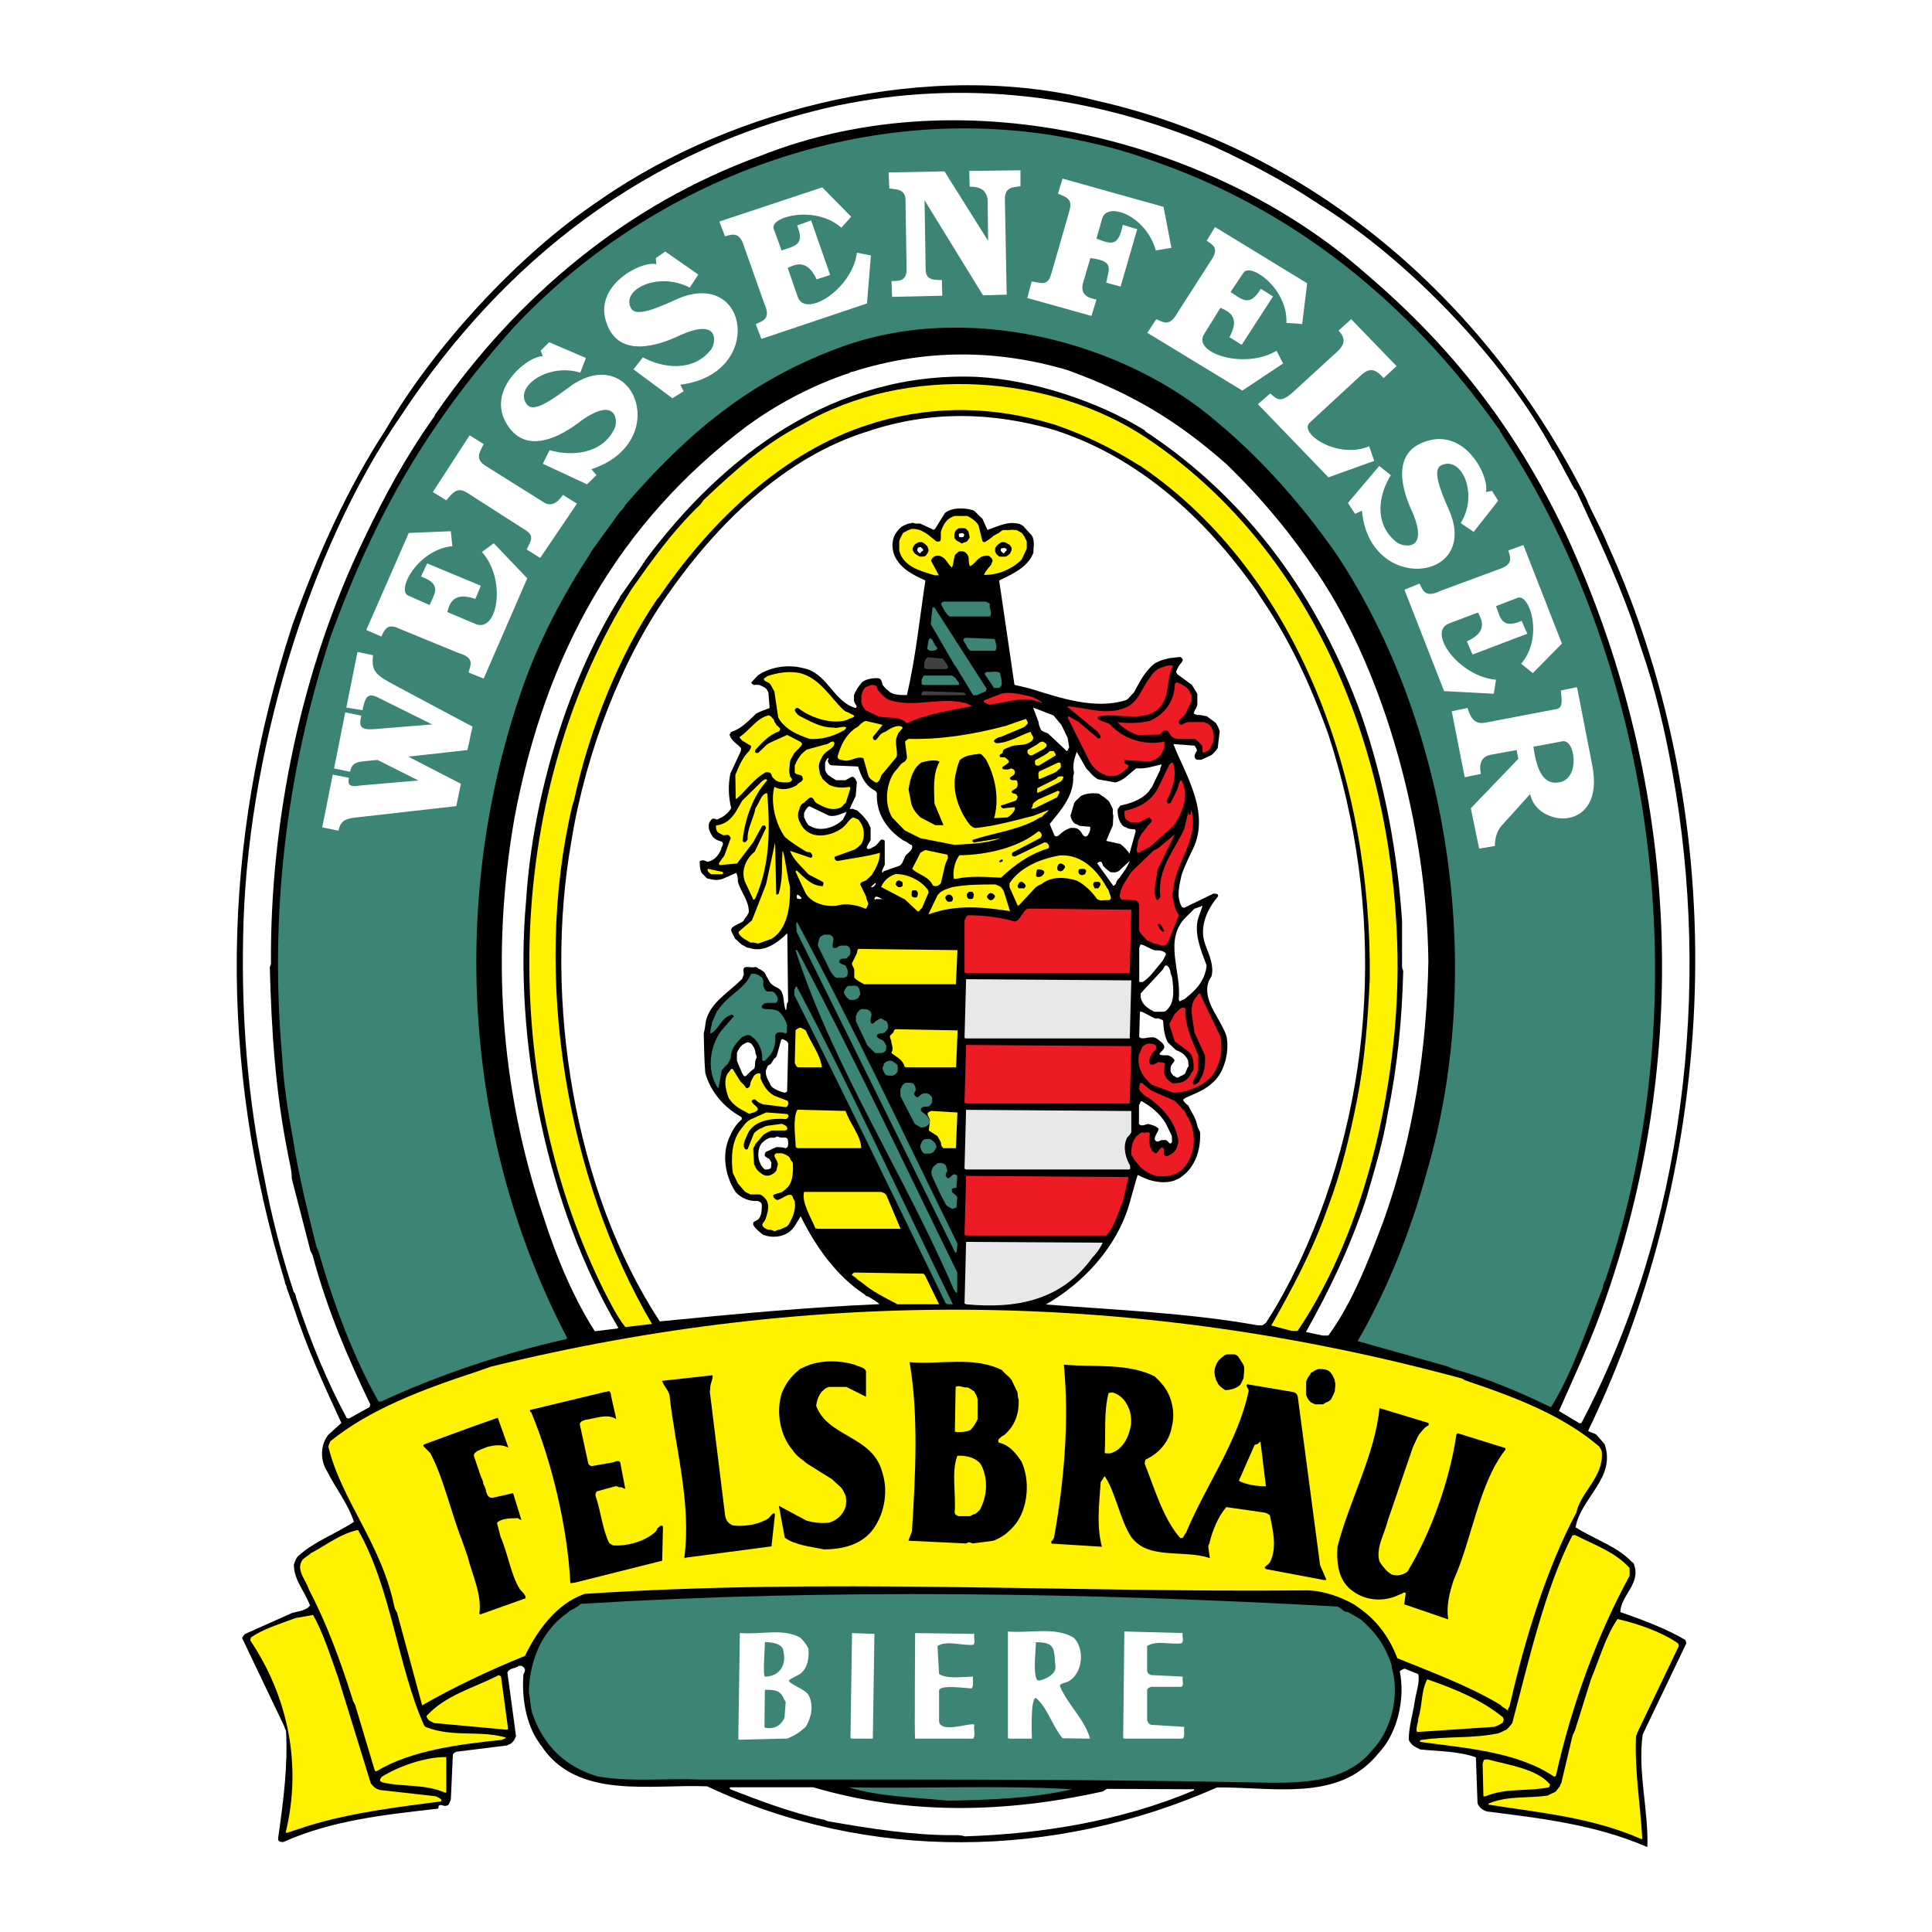
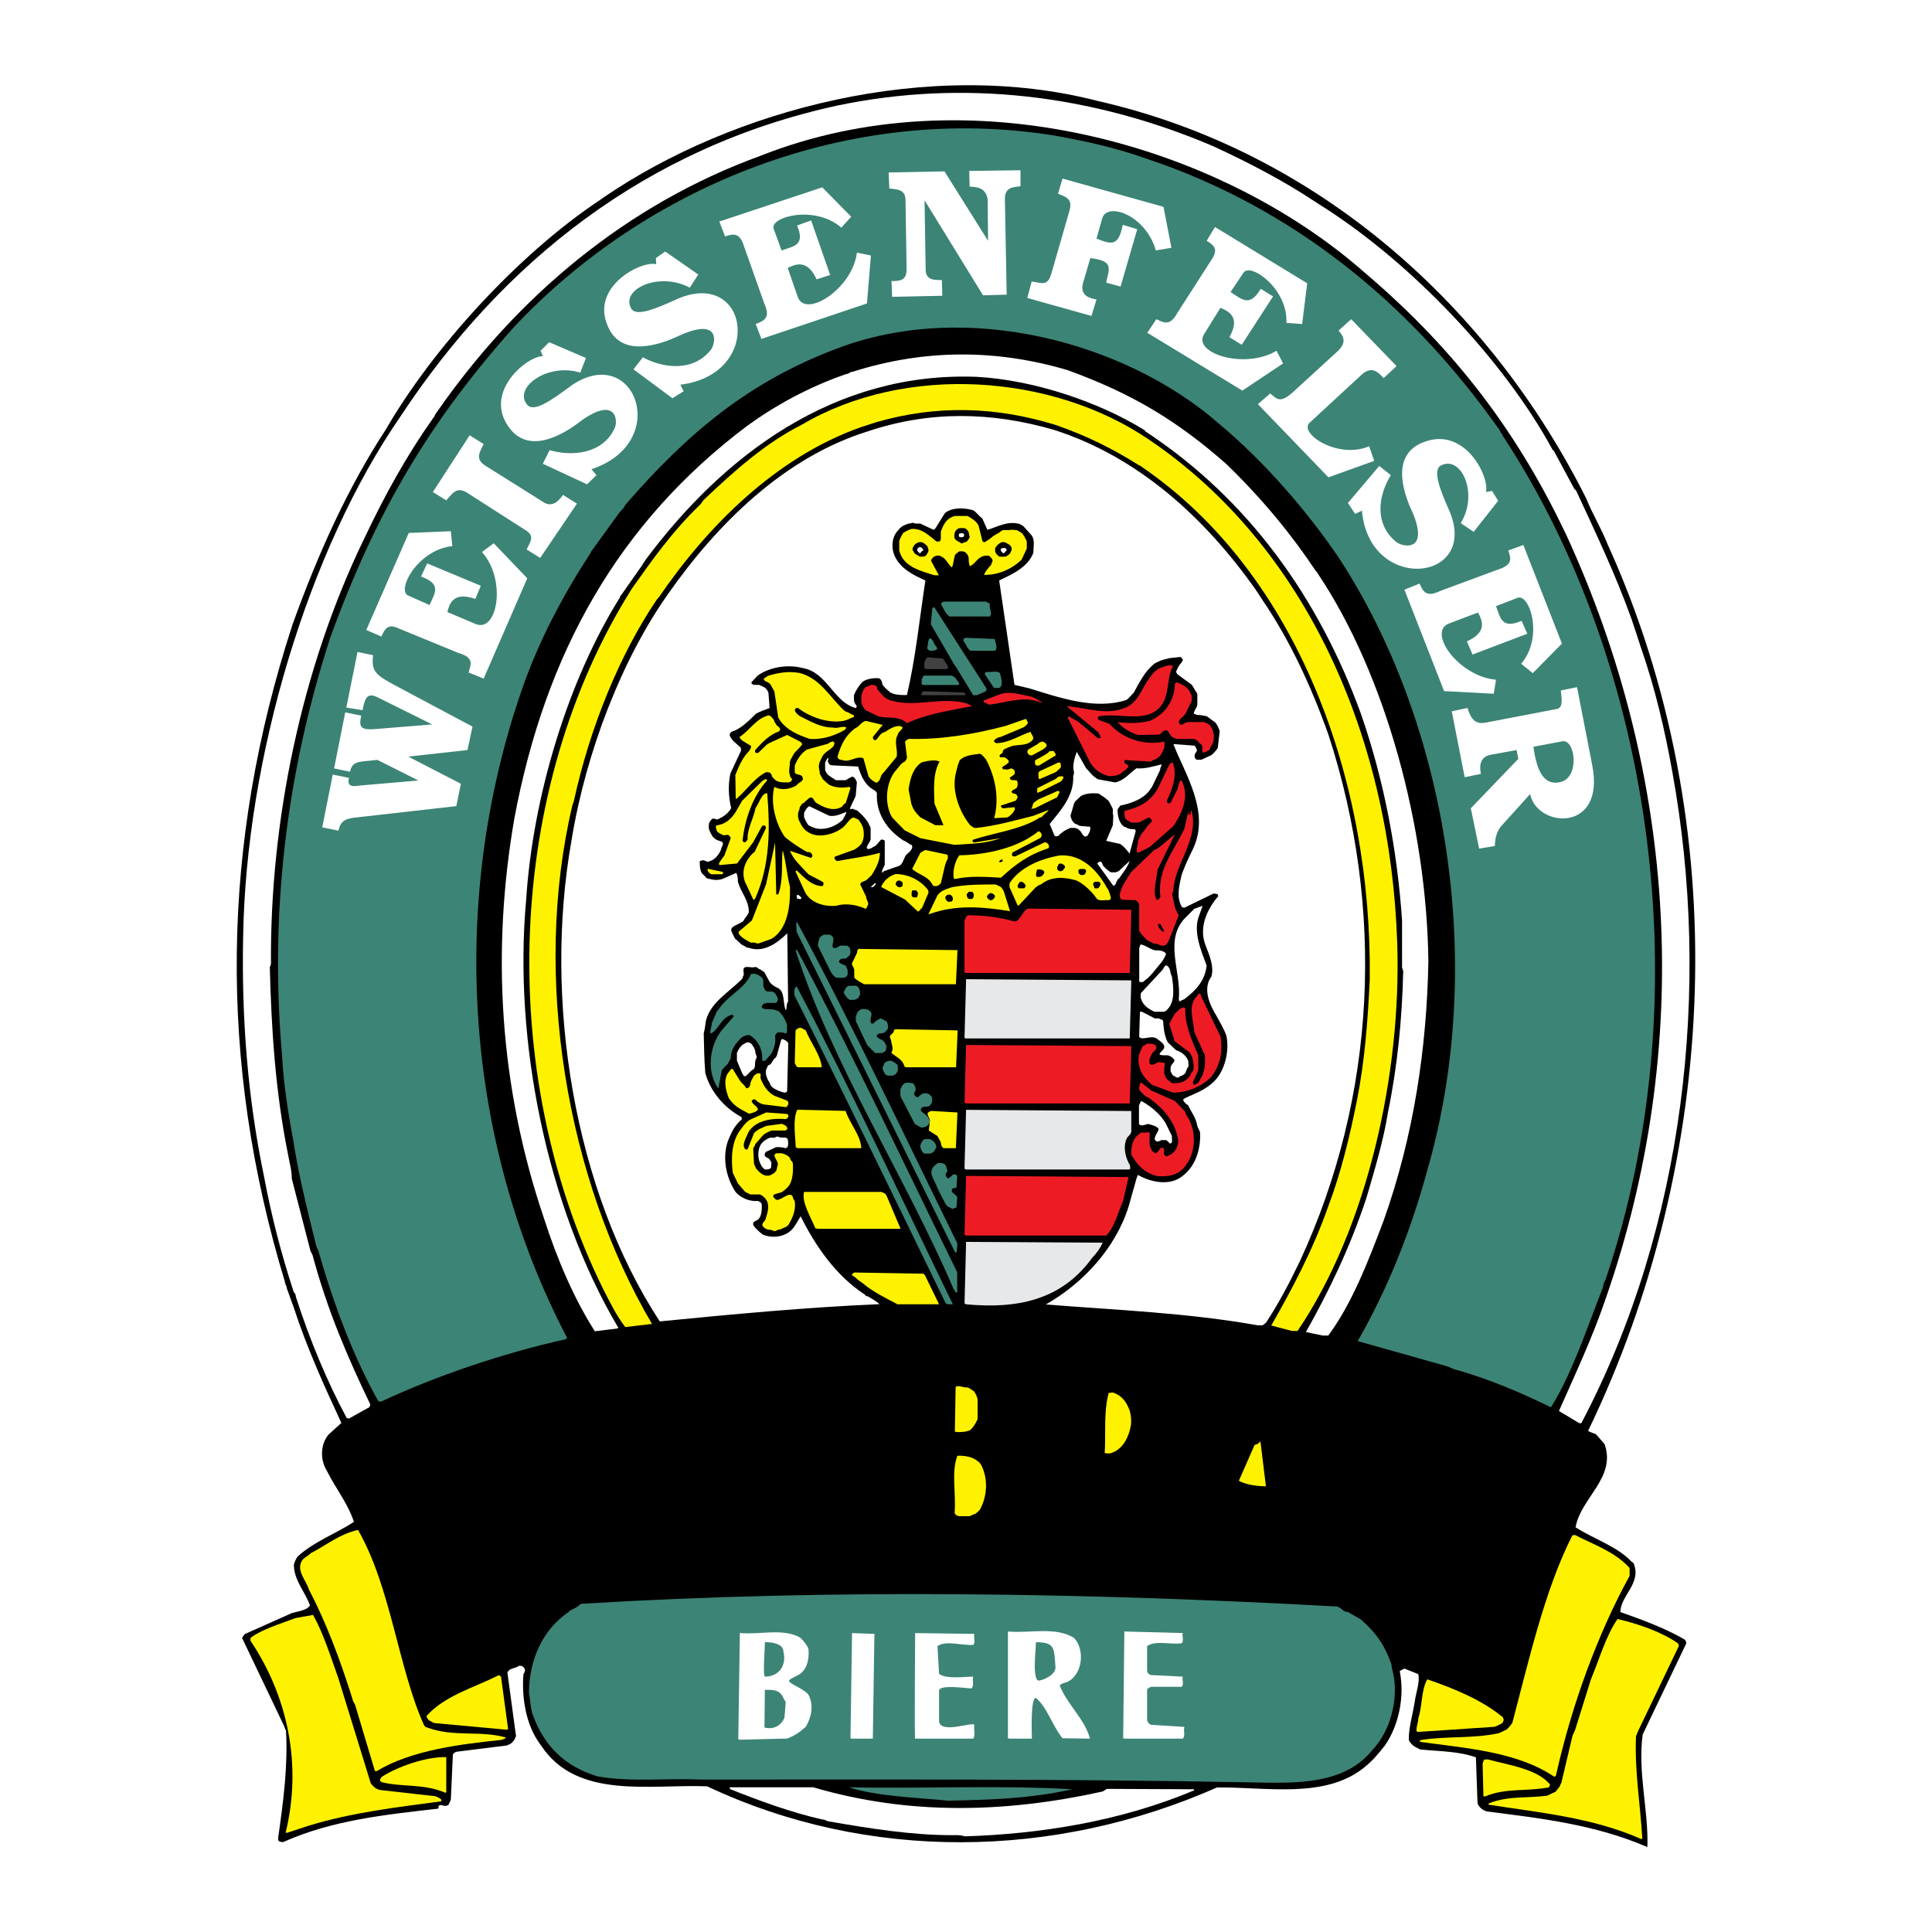
<svg xmlns="http://www.w3.org/2000/svg" version="1.0" id="Layer_1" x="0px" y="0px" width="192.756px" height="192.756px" viewBox="0 0 192.756 192.756" enable-background="new 0 0 192.756 192.756" xml:space="preserve">
  <g>
    <polygon fill-rule="evenodd" clip-rule="evenodd" fill="#FFFFFF" points="0,0 192.756,0 192.756,192.756 0,192.756 0,0  " />
    <path fill-rule="evenodd" clip-rule="evenodd" d="M164.282,184.252h0.078c0.118-3.642-0.979-7.439-0.47-11.197l4.346-9.084   c0-0.117-0.039-0.313-0.156-0.392c-1.801-1.058-4.15-1.958-6.421-2.741c0.039-1.644,2.075-2.857,1.37-4.737   c0-0.117-0.117-0.234-0.235-0.274c-1.409-1.526-3.681-2.231-5.599-3.445c0.509-2.937,4.072-4.933,2.897-8.3l-0.822-0.94   c-0.157-0.156-0.587-0.195-0.822-0.391c13.038-27.016,14.683-60.414,1.958-88.408c-0.666-1.684-1.527-3.054-2.153-4.62   c-9.437-18.833-26.507-34.611-48.785-39.662C92.75,5.752,73.134,10.843,60.174,19.73c-0.117,0.078-0.156,0.117-0.274,0.196   c-8.261,5.481-16.758,14.878-21.417,22.944c-3.719,5.677-6.734,12.294-9.318,19.498c-7.126,21.887-7.4,43.577-0.744,65.503   c0,0.274,0.157,0.313,0.196,0.666l0.705,1.957c1.331,4.072,3.015,7.753,4.737,11.473l-1.292,1.174   c-0.783,0.94-0.861,2.467-0.157,3.603c0.901,1.801,2.076,3.211,2.702,5.09c-1.84,1.214-3.915,1.919-5.599,3.445   c-0.157,0.196-0.274,0.431-0.392,0.822c0,1.566,1.096,2.663,1.605,4.072c-0.274,0.47-1.135,0.587-1.762,0.744l-4.738,2.114   c-0.157,0.195-0.157,0.195-0.274,0.391l4.15,8.692c0.118,0.235,0.118,0.392,0.235,0.548c0.196,3.603-0.274,7.087-0.783,10.689   c0,0.039,0,0.195,0,0.234c0.117,0.196,0.313,0.196,0.509,0.196c4.894-2.192,10.258-2.741,15.426-3.328   c0.118-0.039,0-0.235,0.118-0.313c0.156-0.117,0.392,0,0.548,0.039c0.118,0,0.313-0.039,0.392-0.117   c0.079-0.156,0.157-0.274,0.235-0.548l0.196-4.347c0-0.195,0.078-0.273,0.353-0.392l5.012-0.626c0.078,0,0.156-0.078,0.274-0.117   c0.117-0.039,0.235-0.117,0.392-0.313c0.117-0.117,0.157-0.235,0.274-0.509l-0.861-6.343c0.039-0.078,0.078-0.157,0.196-0.235   c0.156-0.195,0.666-0.195,0.939-0.431c0.04,0,0.157,0,0.274,0c0.078,0.039,0.313,0.156,0.352,0.431   c-0.039,0.118-0.039,0.235-0.157,0.392c-0.195,2.271,0.235,5.012,1.566,6.852c0.079,0.118,0.079,0.157,0.196,0.274   c3.563,5.442,10.923,3.837,16.562,4.072c16.053,7.557,34.651,7.282,50.86,0.117c4.777-0.078,10.729,1.175,14.644-1.958   c0.9-0.704,1.527-1.487,2.114-2.231c1.37-1.958,1.997-4.854,1.487-7.399c0.079-0.118,0.235-0.157,0.471-0.274l1.37,0.548   c0.195,0.822-0.235,1.84-0.353,2.78c-0.195,1.253-0.587,2.506-0.587,3.68c0,0.235,0.117,0.313,0.273,0.51   c0.235,0.273,0.509,0.353,0.861,0.548c1.88,0.195,3.759,0.156,5.56,0.783l0.157,4.463c0,0.235,0.117,0.353,0.273,0.549   c0.157,0.156,0.313,0.273,0.666,0.392C153.594,181.394,159.113,182.021,164.282,184.252L164.282,184.252z" />
    <path fill-rule="evenodd" clip-rule="evenodd" fill="#FFF200" d="M163.852,183.418c-0.195-3.367-0.783-6.773-0.626-10.219   c0.078-0.117,0.117-0.313,0.234-0.549l4.033-8.417c0-0.04,0-0.157-0.078-0.274c-1.566-1.097-3.837-1.919-6.03-2.428   c-1.135,1.605-1.801,3.954-2.662,6.029l-1.566,5.012c-0.078,0.235-0.156,0.313-0.273,0.627l-1.058,4.463   c0,0.235-0.156,0.313-0.195,0.549c-0.118,0.156-0.235,0.313-0.431,0.548c-0.235,0.117-0.431,0.195-0.822,0.392   c-1.919,0.273-3.876,0-5.756,0.744c0,0-0.117,0-0.117,0.156c4.934,0.783,10.336,1.253,15.27,3.445L163.852,183.418L163.852,183.418   z" />
    <path fill-rule="evenodd" clip-rule="evenodd" fill="#FFFFFF" d="M94.961,183.095c0.392,0,0.861-0.039,1.292,0.118   c7.518-0.235,15.504-1.488,22.866-4.581c0.039-0.039,0-0.039,0-0.117l-8.614-0.039c-0.195,0-0.273,0.195-0.548,0.273   c-9.554,2.114-19.264,2.389-28.817-0.431h-8.261c-0.117,0.039-0.117,0.118,0,0.196c2.858,1.135,6.03,2.31,9.162,3.015   c0.274,0,0.391,0.156,0.666,0.195C86.778,182.43,90.929,183.095,94.961,183.095L94.961,183.095z" />
    <path fill-rule="evenodd" clip-rule="evenodd" fill="#FFF200" d="M28.654,182.853l2.153-0.704   c4.346-1.331,8.809-1.841,13.194-2.428c0,0,0.039-0.078,0.039-0.156c-0.078-0.117-0.313-0.235-0.587-0.353l-5.56-0.626   c-0.04,0-0.157-0.079-0.235-0.079c-0.196-0.078-0.47-0.312-0.666-0.587l-3.25-10.532c-0.744-2.075-1.488-4.464-2.506-6.265   l-1.762,0.313c-1.527,0.587-3.289,1.096-4.463,1.957c0,0.079-0.039,0.235-0.039,0.274c3.681,5.481,5.208,12.294,3.524,19.185   C28.575,182.853,28.614,182.853,28.654,182.853L28.654,182.853z" />
    <path fill-rule="evenodd" clip-rule="evenodd" fill="#3C8476" d="M94.558,179.652c4.15-0.078,8.261-0.196,12.412-1.136   c-7.4-0.431-14.8-0.039-22.278-0.196C87.471,179.222,91.387,179.339,94.558,179.652L94.558,179.652z" />
    <path fill-rule="evenodd" clip-rule="evenodd" fill="#FFF200" d="M148.196,179.222c1.996-0.861,4.229-0.47,6.343-0.9   c0,0,0.039-0.118,0.117-0.274c-1.292-1.565-4.032-1.918-6.186-2.506c-0.118,0-0.274,0-0.274,0c-0.196,0-0.196,0.196-0.274,0.431   l0.078,3.25C148.079,179.222,148.118,179.222,148.196,179.222L148.196,179.222z" />
    <path fill-rule="evenodd" clip-rule="evenodd" fill="#FFF200" d="M44.524,178.791v-3.484c-2.075-0.039-4.816,0.939-6.421,1.958   c-0.079,0.078-0.196,0.234-0.196,0.392c0.118,0.156,0,0,0.196,0.156c2.036,0.509,4.189,0.117,6.343,1.057L44.524,178.791   L44.524,178.791z" />
    <path fill-rule="evenodd" clip-rule="evenodd" fill="#3C8476" d="M124.578,177.823c4.307,0.078,9.436,0.392,12.333-3.211   c1.802-1.879,2.662-5.09,2.075-7.713c-0.078-0.313-0.156-0.587-0.156-0.822c-0.627-1.841-1.488-3.133-3.055-4.503l-1.292-0.744   c-0.47,0-0.626-0.392-1.057-0.548c-25.019-1.37-50.351-1.801-75.37-0.274c-0.118,0-0.157,0.04-0.274,0.157   c-0.235,0.195-0.431,0.273-0.783,0.47c-0.078,0-0.196,0.078-0.274,0.195c-2.545,1.724-3.915,4.698-3.955,8.026   c0.157,0.822,0.157,1.645,0.392,2.231c1.097,3.094,3.211,5.169,6.46,6.147c3.445,0.588,6.812,0.156,10.18,0.313   C88.126,177.549,106.372,177.471,124.578,177.823L124.578,177.823z" />
    <path fill-rule="evenodd" clip-rule="evenodd" fill="#FFF200" d="M155.109,177.231l0.117-0.039   c1.566-7.048,4.189-14.213,7.361-19.969c0-0.234,0-0.431,0-0.783c-1.449-1.605-3.445-2.271-5.442-3.288   c-0.079,0-0.157,0-0.274,0.039c-2.779,5.48-4.346,12.528-5.99,18.715c-0.117,0.156-0.313,0.431-0.588,0.665   c-0.234,0.079-0.43,0.235-0.782,0.354c-2.545,0.548-5.051,0.273-7.675,0.665c-0.156,0-0.195,0.117-0.156,0.195   c4.425,0.627,9.632,0.94,13.391,3.485L155.109,177.231L155.109,177.231z" />
    <path fill-rule="evenodd" clip-rule="evenodd" fill="#FFFFFF" d="M163.663,177.258L163.663,177.258L163.663,177.258z" />
    <path fill-rule="evenodd" clip-rule="evenodd" fill="#FFF200" d="M37.557,176.72c3.485-2.114,8.379-2.701,12.49-3.132   c0.235-0.117,0.274-0.039,0.431-0.235c-2.584-0.743-5.247,0-7.909-1.018c-0.117,0-0.196-0.117-0.274-0.235   c-2.584-5.755-3.289-13.742-6.578-19.459c-1.762,0.392-3.015,1.409-4.463,2.192c-0.118,0.039-0.235,0.118-0.274,0.157   c-0.274,0.273-0.509,0.312-0.822,0.665c-0.666,1.019,0.391,1.997,0.666,2.937c1.723,3.289,3.132,7.048,4.346,10.924   c0.04,0.274,0.157,0.313,0.274,0.627l1.958,6.538C37.401,176.681,37.44,176.681,37.557,176.72L37.557,176.72z" />
    <path fill-rule="evenodd" clip-rule="evenodd" fill="#FFFFFF" d="M73.818,173.572l4.737-0.117c0.822-0.353,1.175-0.587,1.84-1.175   c0.548-0.9,0.822-2.153,0.274-3.171c-0.352-0.588-1.958-1.097-1.958-1.448c0.235-0.235,0.587-0.353,0.861-0.51   c0.9-0.431,1.174-1.526,1.096-2.545c0-0.313-0.626-1.057-0.822-1.214c-1.723-0.979-3.994-0.273-6.03-0.47l-0.157,10.61   L73.818,173.572L73.818,173.572z" />
    <polygon fill-rule="evenodd" clip-rule="evenodd" fill="#FFFFFF" points="85.008,173.465 87.083,173.465 87.24,163.012    85.008,162.933 84.852,173.426 85.008,173.465  " />
    <path fill-rule="evenodd" clip-rule="evenodd" fill="#FFFFFF" d="M91.303,173.465h5.794c0.274-0.392,0-0.9,0.118-1.37   c-0.157-0.353-3.367,0.939-3.524-0.353v-3.054c0-0.666,2.78-0.235,3.25-0.235c0.274-0.312,0.039-0.783,0.156-1.174   c-0.9,0-2.662,0.273-3.406-0.274l-0.157-2.78c0.901-0.587,2.35-0.039,3.563-0.117c0.274-0.274,0-0.705,0.118-1.096l-5.912-0.079   C91.303,163.716,91.225,173.426,91.303,173.465L91.303,173.465z" />
    <path fill-rule="evenodd" clip-rule="evenodd" fill="#FFFFFF" d="M100.718,173.465h2.232c0-0.548-0.157-3.954,0.391-4.071   c1.136,0.939,1.646,2.779,2.663,4.032l2.74,0.039c-0.47-1.879-2.231-3.367-3.015-5.285c0.117-0.274,0.666-0.274,0.94-0.471   c1.37-0.821,1.565-3.21,0.469-4.307c-1.879-1.135-4.346-0.43-6.577-0.626v10.649L100.718,173.465L100.718,173.465z" />
    <path fill-rule="evenodd" clip-rule="evenodd" fill="#FFFFFF" d="M112.178,173.465h5.833c0.274-0.313,0.039-0.822,0.157-1.174   l-3.211-0.196c-0.234,0-0.431-0.195-0.509-0.47v-2.937c0-0.235,0.117-0.274,0.392-0.392h3.054c0.274-0.274,0-0.705,0.117-1.018   l-3.171-0.157c-0.196-0.078-0.313-0.117-0.392-0.392v-2.506c0.9-0.587,2.31-0.117,3.445-0.273c0.274-0.274,0-0.705,0.117-1.019   l-5.833-0.156l-0.118,10.649L112.178,173.465L112.178,173.465z" />
    <path fill-rule="evenodd" clip-rule="evenodd" fill="#FFF200" d="M141.498,172.793l7.596-0.509   c0.353-0.118,0.548-0.235,0.822-0.393c0.039-0.078,0.039-0.156,0.117-0.273c0-0.039-0.078-0.235-0.078-0.274   c-2.036-1.684-4.698-2.818-7.557-3.798c-0.626,1.136-0.47,2.584-0.9,3.915c0,0.471-0.235,0.862-0.156,1.293L141.498,172.793   L141.498,172.793z" />
    <path fill-rule="evenodd" clip-rule="evenodd" fill="#FFF200" d="M50.577,172.577l0.117-0.078l-0.705-5.207   c0,0-0.079-0.118-0.235-0.157c-2.544,1.292-5.325,1.997-7.204,4.072c0.039,0.195,0.078,0.195,0.234,0.431   c0.118,0.039,0.274,0.157,0.548,0.274L50.577,172.577L50.577,172.577z" />
    <path fill-rule="evenodd" clip-rule="evenodd" fill="#3C8476" d="M76.427,172.39c0.94,0.156,1.566-0.353,1.84-1.019l0.118-1.487   c0-0.235-0.157-0.235-0.235-0.51c-0.353-0.822-1.135-0.782-1.84-0.782l-0.039,3.758C76.31,172.35,76.31,172.35,76.427,172.39   L76.427,172.39z" />
-     <path fill-rule="evenodd" clip-rule="evenodd" fill="#FFF200" d="M150.456,170.533c0.039-0.157,0.195-0.274,0.195-0.47   c1.487-6.539,3.642-13.547,6.617-19.146c0.47-2.114,2.74-3.562,2.545-6.029c0-0.235-0.157-0.353-0.235-0.548   c-3.562-3.055-8.144-4.855-13.272-6.578c-0.274-0.078-0.313-0.234-0.627-0.274c-32.223-8.73-64.485-9.044-96.708-1.135l-1.331,0.47   c-5.521,1.801-10.767,3.798-14.683,6.969c-0.039,0.157-0.156,0.274-0.196,0.549c1.292,5.324,5.286,9.671,6.578,15.935   c0.04,0.274,0.157,0.353,0.274,0.627l2.505,9.24c3.054-1.762,6.578-3.445,10.258-4.934c1.214-2.506,3.132-5.207,5.952-6.186   c24.079-1.605,47.923-0.118,71.963-0.353c1.723,0,3.484,0.665,4.815,1.409c0.117,0.078,0.156,0.117,0.274,0.195   c1.919,1.293,3.211,3.016,4.032,5.169c3.485,1.409,7.048,2.74,10.102,4.541c0.079,0.079,0.157,0.079,0.235,0.157   c0.196,0.234,0.431,0.274,0.665,0.509L150.456,170.533L150.456,170.533z" />
    <path fill-rule="evenodd" clip-rule="evenodd" fill="#3C8476" d="M103.623,167.682c0.548-0.078,1.684-0.587,1.684-1.331   c-0.156-1.88,0-2.506-1.957-2.506c0,0.939-0.313,3.015,0.117,3.759C103.467,167.604,103.506,167.604,103.623,167.682   L103.623,167.682z" />
    <path fill-rule="evenodd" clip-rule="evenodd" fill="#3C8476" d="M76.32,167.278c1.371,0,2.193-1.097,1.84-2.506   c0-0.822-1.292-0.94-1.84-0.94C76.32,164.342,76.085,167.161,76.32,167.278L76.32,167.278z" />
    <path fill-rule="evenodd" clip-rule="evenodd" d="M144.483,161.549c-0.195-1.293,0.118-2.624,0.549-3.916   c1.84-4.071,2.506-9.631,5.168-12.998c0,0,0-0.039,0-0.157l-4.776-1.487c0,0-0.078,0.078-0.117,0.117   c-0.666,4.581-2.545,9.866-4.895,13.704c-0.117,0.117-0.274,0.156-0.509,0.273c-0.353,0.117-0.705,0.117-1.058,0   c-0.548-0.313-0.9-0.822-1.214-1.292c-0.392-1.37,0.509-2.74,0.822-4.071l2.506-7.322l0.47-1.018   c0.079-0.118,0.079-0.157,0.157-0.274c0.273-0.313,0.509-0.705,0.939-0.9c0-0.078,0.039-0.117,0-0.235l-4.895-1.487   c-0.431,4.58-2.976,9.162-4.189,13.821c-0.117,1.762,0.118,3.484,1.566,4.463c1.253,0.939,3.054,1.058,4.464,0.392   c0.195-0.117,0.431-0.117,0.548-0.274c0.078,0,0.117,0,0.235,0.039l-0.157,1.136l4.346,1.488H144.483L144.483,161.549z" />
    <path fill-rule="evenodd" clip-rule="evenodd" d="M47.94,161.064l4.503-1.605c0-0.392-0.313-0.587-0.548-0.861   c-0.901-1.37-1.214-3.603-1.958-5.285l-0.353-1.371c0.353-0.431,1.292-0.47,1.958-0.47c0.195-0.078,0.274,0.196,0.47,0.157   l-0.822-2.663l-1.527,0.353l-0.509,0.117c-0.117,0-0.274,0-0.391-0.117c-0.118-0.078-0.157-0.234-0.274-0.509   c0-0.274-0.157-0.509-0.274-0.783c0-0.313-0.157-0.47-0.274-0.822l-0.666-1.958c0-0.156,0.079-0.312,0.196-0.353   c0.235-0.234,0.744-0.352,1.175-0.548c0.666-0.156,1.371-0.273,2.075,0.078l-1.057-2.976l-2.663,0.939l-4.698,1.724   c0,0.156-0.196,0,0,0.234l0.626,0.627c1.331,2.506,2.036,5.834,3.171,8.73l0.548,1.566c0.47,1.88,1.449,3.798,1.175,5.756   L47.94,161.064L47.94,161.064z" />
    <path fill-rule="evenodd" clip-rule="evenodd" d="M57.06,157.943c0,0,0.196-0.039,0.274-0.039l8.731-2.192l0.079-3.367   c-0.04-0.156-0.079-0.156-0.274-0.117c-0.078,0.078-0.157,0.196-0.274,0.235c-0.039,0.156-0.079,0.234-0.235,0.391   c-0.94,0.862-2.624,1.41-4.111,1.332c-0.195,0-0.313-0.157-0.47-0.235c-0.705-1.448-0.822-3.171-1.371-4.737   c0-0.157,0.04-0.353,0.157-0.431l1.879-0.509c0.078,0,0.196,0.039,0.353,0.117c0.235-0.078,0.391,0.117,0.587,0.156l-0.509-2.662   c0,0-0.078-0.117-0.196-0.117c-0.157,0-0.235,0-0.431,0.117l-2.231,0.392c-0.196-0.078-0.313-0.117-0.353-0.392l-0.822-3.798   c0.039-0.235,0.274-0.353,0.548-0.431c1.018-0.117,2.154-0.666,3.093-0.078l-0.509-2.271c0-0.157-0.039-0.393-0.196-0.51   c-0.157,0-0.235,0.078-0.431,0.078l-7.478,1.802c0,0,0,0.273,0.117,0.195c2.075,4.973,3.641,11.551,3.916,17.07H57.06   L57.06,157.943z" />
    <path fill-rule="evenodd" clip-rule="evenodd" d="M132.137,157.648c0,0,0.117,0,0.196-0.04l-0.627-1.448l-2.231-16.836   c-0.078-0.234-0.117-0.312-0.392-0.431l-4.62-0.783c-0.274,0.118,0.117,0.392,0.117,0.666c-1.096,5.129-4.268,9.396-6.226,14.095   c-0.195,0.274-0.195,0.353-0.352,0.549c-0.078,0.039-0.157,0.039-0.274,0c-1.645-1.88-2.467-4.699-3.523-7.4   c0-0.117,0.039-0.274,0.078-0.392c1.214-0.548,2.35-1.684,2.623-3.25c0.431-1.645-0.117-3.366-1.018-4.346   c-0.274-0.353-0.509-0.509-0.666-0.704c-2.74-1.371-6.107-0.901-9.083-1.175c0.548,5.521,0.039,11.589-0.979,17.267   c-0.117,0.195-0.156,0.312-0.273,0.352c0,0.079,0,0.196,0.039,0.235l5.012,0.313c-0.549-2.075-0.274-4.268-0.118-6.461   c0.118-0.117,0.235-0.392,0.392-0.587c1.097,1.605,1.527,4.346,2.623,6.029c1.684,2.389,5.247,1.253,7.87,2.154l-0.156-1.136   c0-0.117,0.039-0.196,0.117-0.353c0.313-1.331,0.9-2.701,1.684-3.603l3.798,0.549c0.235,0.039,0.392,0.156,0.548,0.273   c0.274,1.409,0.744,3.133,0.04,4.62c-0.079,0.157-0.313,0.353-0.549,0.549c0,0.156-0.039,0,0.117,0.195L132.137,157.648   L132.137,157.648z" />
    <path fill-rule="evenodd" clip-rule="evenodd" d="M68.358,155.415l8.613-1.135l0.353-3.211c-0.157-0.274-0.431,0.196-0.626,0.392   c-0.861,0.588-2.231,0.861-3.445,0.744c-0.196,0-0.353-0.117-0.548-0.274c-0.157-0.156-0.274-0.313-0.353-0.665l-1.527-12.373   c0-0.117,0-0.234,0.04-0.392c-0.04-0.392,0.273-0.861,0.234-1.292l-4.972,0.548c0,0-0.196,0.079-0.04,0.079   c0.157,0.47,0.548,0.783,0.705,1.331c0.587,5.364,2.192,10.767,1.488,16.209C68.279,155.376,68.358,155.572,68.358,155.415   L68.358,155.415z" />
    <path fill-rule="evenodd" clip-rule="evenodd" d="M82.211,154.581c1.879,0,3.837-0.47,4.973-2.113   c1.096-1.566,1.448-3.798,0.822-5.639c-0.979-3.603-5.442-3.445-6.578-6.578c0.078-0.47,0.156-0.782,0.352-1.096   c0.078-0.157,0.235-0.353,0.431-0.509c0.118-0.118,0.274-0.196,0.509-0.274h1.723l1.958,0.979v-2.545   c-0.157-0.431-0.744-0.431-1.174-0.665c-1.684-0.47-3.642-0.47-5.208,0.352c-0.118,0.04-0.235,0.079-0.274,0.157   c-0.822,0.666-1.37,1.37-1.762,2.389c-0.587,1.918-0.118,4.229,1.096,5.638c0.431,0.665,0.94,0.9,1.41,1.331l2.506,1.566l0.9,0.822   c0.196,0.195,0.274,0.431,0.47,0.822c0.079,0.312,0.079,0.744,0,1.135c-0.274,0.744-0.783,1.292-1.644,1.566   c-0.823,0.078-1.488,0-2.232-0.195l-2.78-1.488l0.587,3.172C79.274,154.15,80.88,154.308,82.211,154.581L82.211,154.581z" />
    <path fill-rule="evenodd" clip-rule="evenodd" d="M96.387,153.99c0,0,0.196-0.079,0.235-0.118c0.157,0,0.196,0.039,0.431,0.118   l2.075-0.274c0.9-0.353,1.605-0.9,2.271-1.762c1.136-1.566,1.41-4.189,0.51-6.147c-0.627-0.9-1.175-1.605-2.232-1.879   c-0.078,0-0.078-0.118-0.078-0.235s0.117-0.156,0.235-0.274c0.117-0.117,0.195-0.156,0.392-0.273   c0.979-0.861,1.448-1.997,1.409-3.485c-0.117-0.312-0.078-0.47-0.117-0.743l-0.51-1.058c-0.039-0.078-0.039-0.156-0.156-0.273   c-0.274-0.353-0.548-0.471-0.9-0.901c-2.858-1.409-6.147-0.509-9.201-0.782c0.901,5.246,0.587,11.275,0.235,16.875l-0.353,0.939   L96.387,153.99L96.387,153.99z" />
    <path fill-rule="evenodd" clip-rule="evenodd" fill="#FFF200" d="M95.715,151.272h0.939c0.274,0,0.274-0.156,0.548-0.195   c0.156-0.039,0.352-0.235,0.548-0.431c0.743-1.331,0.861-3.055,0.156-4.464c-0.117-0.156-0.117-0.234-0.353-0.392   c-0.47-0.431-1.331-0.587-2.036-0.548c-0.626,1.645-0.117,3.759-0.273,5.678c0.039,0.195,0.156,0.273,0.43,0.352H95.715   L95.715,151.272z" />
    <path fill-rule="evenodd" clip-rule="evenodd" fill="#FFF200" d="M126.3,148.287l-0.548-4.503c-0.04,0.118-0.157,0.157-0.274,0.274   c-0.039,0.039-0.196,0.039-0.313,0.117l-1.565,3.563C124.303,148.13,125.438,148.287,126.3,148.287L126.3,148.287z" />
    <path fill-rule="evenodd" clip-rule="evenodd" fill="#FFF200" d="M110.375,145.005c0.117,0,0.234,0,0.392,0   c1.214-0.353,1.84-1.526,2.075-2.858c0.039-0.548,0-0.861-0.117-1.37c-0.313-0.861-0.744-1.526-1.684-1.84   c-0.157,0-0.235,0-0.432,0.039c-0.509,1.918-0.273,3.994-0.391,5.99L110.375,145.005L110.375,145.005z" />
    <path fill-rule="evenodd" clip-rule="evenodd" fill="#FFF200" d="M95.5,142.88c0.352,0,0.861,0,1.292-0.195   c0.313-0.274,0.548-0.666,0.744-1.097v-1.958c-0.039-0.312-0.195-0.548-0.352-0.821c-0.235-0.118-0.353-0.274-0.666-0.392   c-0.392,0.078-0.822-0.274-1.175-0.04l-0.078,4.464C95.343,142.841,95.382,142.841,95.5,142.88L95.5,142.88z" />
    <path fill-rule="evenodd" clip-rule="evenodd" fill="#FFFFFF" d="M157.691,141.992h0.078c10.298-19.537,12.999-43.46,9.084-64.955   c-0.744-4.189-1.723-8.379-3.133-12.412l-0.509-1.566l-0.431-1.292c-1.645-4.581-3.602-8.653-5.521-12.803   c-0.078-0.117-0.195-0.156-0.234-0.274l-1.919-3.563c-0.039-0.078-0.078-0.196-0.195-0.235   c-4.895-9.044-14.369-18.989-23.492-24.627c-0.078-0.079-0.156-0.118-0.234-0.157c-3.133-2.075-6.5-3.837-10.141-5.521   c-12.217-5.207-24.98-6.656-37.431-4.072c-19.146,4.15-33.476,15.622-43.616,30.97c-9.24,13.351-15.466,34.142-15.74,52.035   c-0.157,7.987,0.431,15.896,2.075,23.805c0.744,3.993,1.723,7.752,2.976,11.589c0.196,0.157,0.196,0.392,0.235,0.548   c1.37,4.229,3.093,8.379,5.051,12.021c0,0,0.117,0.039,0.235,0.039l2.036-1.136c0-0.039,0.078-0.156,0.078-0.273   c-2.192-4.542-4.307-9.437-5.755-14.879c-0.078-0.234-0.235-0.352-0.274-0.665l-1.801-6.97c0-0.861-0.235-1.604-0.392-2.506   c-1.253-6.225-1.645-12.45-1.801-18.597c0.078-0.157,0.078-0.196,0.117-0.353c-0.117-14.056,3.015-29.482,9.318-42.442   c2.036-4.307,4.229-8.261,6.774-11.863c0.078-0.157,0.156-0.157,0.234-0.353c0.04-0.118,0.118-0.235,0.157-0.274   c8.105-11.707,19.068-20.83,32.301-25.646c20.791-8.261,45.731-1.253,60.374,11.668c9.397,7.987,15.427,16.366,20.047,26.076   c11.119,24.118,12.725,51.134,3.954,76.271c-1.331,3.915-3.054,7.557-4.659,11.197l2.036,1.214H157.691L157.691,141.992z" />
    <path fill-rule="evenodd" clip-rule="evenodd" fill="#3C8476" d="M154.76,140.378c2.114-3.406,3.523-7.752,5.168-11.941   c0-0.353,0.157-0.509,0.274-0.822c9.436-27.838,4.933-61.04-10.298-84.179c-0.039-0.195-0.156-0.195-0.234-0.391   c-0.039-0.118-0.078-0.235-0.157-0.274c-8.888-12.568-20.594-22.122-35.237-26.977c-3.093-1.096-6.029-1.723-9.084-2.271   c-20.438-3.289-40.719,5.05-53.875,19.067c-8.496,9.514-13.782,18.441-18.363,31.009c-4.502,13.86-6.029,27.838-4.816,41.698   c0.157,2.858,0.587,5.639,1.097,8.34c0.548,3.603,1.449,7.165,2.31,10.649c0.078,0.274,0.195,0.392,0.274,0.705   c1.527,5.286,3.484,10.493,5.951,14.839c0.039,0,0.157,0,0.274,0c5.442-2.545,12.099-4.815,18.441-6.225   c0,0,0.078-0.079,0.078-0.157c-10.102-19.342-11.824-42.833-4.737-63.937c1.801-5.442,4.385-10.18,7.086-14.33   c0.039-0.117,0.118-0.235,0.157-0.274l2.78-3.837c0.156-0.157,0.273-0.274,0.273-0.274c0.118-0.156,0.157-0.195,0.274-0.431   c6.304-7.282,12.411-12.294,20.986-15.543c12.999-5.012,28.934-0.666,38.174,7.4c4.698,3.915,8.81,8.77,11.863,13.194   c11.041,16.719,14.918,40.915,8.967,61.393c-1.724,6.343-4.111,12.098-6.931,16.992l8.888,2.506   c0.274,0.078,0.353,0.156,0.666,0.273c3.523,0.979,6.695,2.35,9.671,3.798H154.76L154.76,140.378z" />
    <path fill-rule="evenodd" clip-rule="evenodd" d="M131.33,140.109h0.548c0.274,0,0.274-0.156,0.47-0.196   c0.196-0.078,0.235-0.117,0.431-0.273c0.118-0.235,0.235-0.431,0.392-0.822c0-0.313,0.117-0.666,0-1.018   c0-0.235-0.156-0.353-0.195-0.549c-0.078-0.117-0.117-0.156-0.196-0.273c-0.234-0.353-0.743-0.392-1.174-0.392   c-0.313,0.039-0.549,0.234-0.823,0.392c-0.117,0.312-0.391,0.47-0.469,0.9v1.214c0.039,0.312,0.195,0.548,0.469,0.821l0.432,0.196   H131.33L131.33,140.109z" />
    <path fill-rule="evenodd" clip-rule="evenodd" d="M122.346,138.684c0.431,0,1.018-0.195,1.292-0.431   c0.234-0.195,0.273-0.47,0.431-0.744c0-0.431,0.156-0.9,0-1.331l-0.549-0.861c-0.078-0.039-0.156-0.156-0.352-0.195h-0.666   c-0.274,0-0.392,0.156-0.548,0.273c-0.157,0.078-0.196,0.196-0.392,0.353c-0.078,0.157-0.196,0.274-0.274,0.548   c-0.156,0.313-0.156,0.823,0,1.214c0,0.196,0.118,0.274,0.235,0.549c0.117,0.195,0.392,0.431,0.704,0.626H122.346L122.346,138.684z   " />
    <path fill-rule="evenodd" clip-rule="evenodd" fill="#FFFFFF" d="M131.976,133.25h0.548c2.311-3.132,3.915-7.204,5.521-11.472   c3.015-8.457,4.308-17.267,4.464-25.88c-0.156-13.273-4.229-28.542-11.041-38.684c-0.039-0.039-0.039-0.156-0.157-0.195   c-2.388-3.602-5.324-7.205-8.966-10.728c-4.895-4.307-9.357-7.009-15.817-9.358C99.4,34.819,92.235,34.819,85.07,37.09   c-0.274,0-0.313,0.196-0.666,0.235c-3.719,1.292-7.008,3.093-9.866,5.168c-12.843,9.671-20.125,22.63-23.218,39.153   c-2.31,13.312-1.488,26.781,2.936,39.858c1.332,4.15,3.015,8.065,5.09,11.315l2.271-0.274c0-0.156,0.196,0,0-0.195   c-7.008-11.902-10.415-28.465-9.123-42.56c0.666-10.415,4.229-22.004,9.357-30.187c0-0.079,0.04-0.157,0.157-0.274l2.114-3.015   c0-0.118,0.157-0.157,0.235-0.392c7.831-10.532,18.911-18.872,33.084-18.324c5.795,0.313,12.216,2.545,16.562,5.208   c0.118,0.078,0.235,0.118,0.274,0.235c10.297,6.773,17.306,16.64,21.495,28.151c2.35,6.734,3.642,13.782,4.111,20.634v4.659   c0,0.117,0.078,0.235,0.117,0.392c-0.117,4.737-0.548,9.357-1.527,14.134c-0.47,2.897-1.331,5.717-2.153,8.535   c-1.645,4.973-3.759,9.319-6.029,13.352L131.976,133.25L131.976,133.25z" />
    <path fill-rule="evenodd" clip-rule="evenodd" fill="#FFF200" d="M128.909,132.793h0.548c6.97-10.298,10.376-25.685,9.945-38.684   c-0.666-20.281-8.928-39.584-24.862-50.312c-9.554-6.46-24.158-7.557-34.572-1.409c-3.563,1.801-6.617,4.502-9.789,7.518   c-0.117,0.195-0.196,0.273-0.274,0.391c-2.858,2.741-4.855,5.599-6.852,8.418c-12.529,19.851-13.665,48.041-2.858,69.928   c0.705,1.37,1.331,2.662,2.192,3.759l2.663-0.313c-8.496-14.408-11.981-34.65-7.948-51.721c0.079-0.235,0.118-0.353,0.157-0.47   c1.605-7.36,4.581-14.604,8.222-20.007c0.039-0.079,0.117-0.157,0.235-0.274c4.894-7.165,11.746-14.017,20.164-16.993l1.566-0.509   c5.99-1.722,11.864-1.566,17.854,0.274c3.171,1.096,5.873,2.467,8.34,4.033c0.078,0.039,0.156,0.039,0.273,0.156   c15.583,10.65,22.983,31.284,22.748,51.135c-0.195,4.149-0.509,8.222-1.292,12.137c-0.705,3.524-1.566,7.126-2.858,10.532   c-1.526,4.347-3.602,8.223-5.677,11.864L128.909,132.793L128.909,132.793z" />
    <path fill-rule="evenodd" clip-rule="evenodd" fill="#FFFFFF" d="M125.492,132.228c0.196,0,0.235,0,0.471,0   c0.039-0.039,0.195-0.117,0.352-0.273c1.214-1.841,2.311-3.916,3.368-6.108c7.674-16.562,8.496-35.199,2.857-52.543   c-1.801-5.051-3.915-9.514-6.577-13.43l-0.666-1.018c-5.051-7.166-11.707-13.273-20.164-15.975   c-6.226-1.801-12.372-1.918-18.558,0.157c-8.34,2.584-15.074,9.279-19.968,16.288c-4.503,6.382-8.144,15.622-9.593,24.549   c-2.819,15.896,0.274,34.924,8.81,47.962c7.126-0.704,14.643-1.409,21.926-1.723c-0.392-0.352-0.744-0.509-1.174-0.783   c-0.118,0-0.235-0.039-0.274-0.156c-2.897-1.879-4.972-4.895-6.421-7.831c-0.391,0.588-0.626,1.253-1.252,1.645   c-0.666,0.431-1.645,0.549-2.506,0.196c-0.274-0.196-0.783-0.627-0.979-0.979c0-0.039,0-0.196,0.039-0.274   c0.156-0.078,0.234-0.156,0.431-0.235c0.391-0.353,0.391-0.979,0.391-1.487c-0.039-0.235-0.156-0.274-0.391-0.392   c-0.862,0.078-1.723-0.313-2.232-0.9c-0.979-1.488-1.41-3.642-0.626-5.403c0.313-0.744,0.626-1.292,1.253-1.841   c0-0.117,0-0.234-0.118-0.273c-1.566-0.861-2.976-2.389-3.524-4.346c-0.117-1.41-0.117-2.663-0.156-3.955   c0.156-0.548,0.156-0.979,0.235-1.331c0.509-1.801,2.193-2.701,3.563-4.071c0.078-0.04,0.078-0.235,0.196-0.432v-0.117   c-0.04-0.274-0.04-0.313,0-0.548c0.235-0.274,0.705,0,1.135-0.118c0.274,0,0.274,0.196,0.509,0.235   c0.156,0.118,0.235,0.118,0.431,0.313l0.509,0.939c0.157,0.235,0.431,0.431,0.783,0.587c0.783,0.353,0.509,1.527,0.822,2.232   c0.156-0.157,0-0.549,0.235-0.861l-0.079-6.813c-0.9,0.861-2.271,1.997-3.837,1.449c-0.274,0-0.352-0.157-0.548-0.235   c-0.274-0.078-0.509-0.47-0.822-0.666c-0.117-0.235-0.274-0.509-0.392-0.822c0-0.039,0-0.157,0.078-0.274   c0.274-0.273,0.744-0.391,1.135-0.666c0.118-0.313,0.392-0.47,0.548-0.9c0-1.213-0.783-1.918-1.096-3.054   c0-0.274,0-0.548-0.157-0.862l-1.331,0.587c-0.431,0.157-0.861,0.157-1.409,0c-0.274,0-0.353-0.274-0.627-0.47   c-0.235-0.274-0.274-0.705-0.274-1.096c-0.079-0.235,0.157-0.274,0.392-0.274c0.039,0.04,0.196,0.04,0.353,0.157   c0.666-0.118,1.096-0.587,1.37-1.214c0.039-0.313,0.196-0.353,0.196-0.626c-0.039-0.118,0,0-0.078-0.157L71.5,83.795   c-0.117-0.079-0.235-0.157-0.392-0.313c-0.118-0.196-0.274-0.431-0.391-0.822c0-0.079,0-0.196,0-0.353   c0-0.235,0.117-0.353,0.273-0.548c0.079-0.117,0.274-0.117,0.509,0c0.196,0,0.313-0.156,0.548-0.235   c0.274-0.157,0.744-0.548,0.9-0.9c-0.274-1.175-0.313-2.31-0.079-3.445l1.058-2.271c0,0,0-0.157,0-0.274   c-0.313-0.392-0.979-0.705-1.136-1.332c0-0.039,0.078-0.157,0.157-0.274c0.979-0.313,1.645-1.018,2.506-1.84   c0.353-0.196,0.822-0.352,1.331-0.548l-0.118-1.527c0-0.039-0.078-0.196-0.117-0.235c-0.117-0.274-0.47-0.392-0.822-0.548h-0.548   c-0.079-0.079-0.274-0.118-0.196-0.274l0.626-0.666c1.174-0.822,2.936-1.135,4.463-0.744c2.467,0.431,3.054,3.367,5.286,3.993   c0.039,0,0.117-0.078,0.117-0.195c-0.078-0.157-0.235-0.274-0.274-0.548v-0.548c0.196-0.47,0.431-0.861,0.822-1.292   c0.313-0.274,1.018-0.431,1.566-0.391c0.313,0,0.391,0.313,0.47,0.666c0.117,0.156,0.352,0.431,0.626,0.626   c0.079,0.117,0.196,0.156,0.47,0.274c0.431,0.117,0.861,0.117,1.331,0.117c0.861-3.68,1.253-7.557,1.84-11.433   c-1.214-0.548-2.506-1.175-3.093-2.506c-0.352-0.9-0.196-1.84,0.274-2.388c0.157-0.196,0.274-0.313,0.313-0.353   c0.196-0.196,0.431-0.274,0.822-0.431c0.117,0,0.196,0,0.352-0.078c0.196,0,0.235,0.078,0.392,0.078c0.156,0,0.235,0,0.43,0   l1.332,0.626c0.078-0.039,0,0,0.157-0.118l0.979-1.566c0.705-0.548,1.84-0.548,2.78-0.274c0.313,0.117,0.548,0.548,0.939,0.822   l0.509,1.135c0.94-0.274,1.919-0.861,3.016-0.626c0.195,0,0.392,0.157,0.548,0.235l0.744,0.822   c0.117,0.118,0.234,0.274,0.274,0.509c0.117,0.47,0,0.861,0,1.37c-0.549,1.41-2.076,2.114-3.407,2.741l1.527,10.415l1.487,0.352   c3.055,0.94,6.5,2.154,9.632,1.174c0.274-0.117,0.509-0.509,0.783-0.744c0.588-1.057,1.097-2.153,2.114-2.937   c0.196-0.078,0.431-0.235,0.822-0.352l0.627-0.157l1.057-0.118c0.117,0.039,0.195,0.118,0.274,0.274   c0,0.117-0.079,0.156-0.117,0.274c-0.274,0.274-0.392,0.548-0.549,0.901c0,0.078,0.039,0.156,0.117,0.273l1.449,1.058l0.548,0.9   v1.057c-0.039,0.352-0.313,0.548-0.353,0.9c0.039,0.078,0.196,0.078,0.353,0.157c0.274-0.039,0.627,0.078,0.939,0.118l0.901,0.666   c0.117,0.196,0.273,0.431,0.391,0.822l-0.195,1.684c-0.117,0.195-0.353,0.47-0.626,0.705l-1.019,0.47c-0.117,0-0.234,0-0.392,0   c-0.156,0-0.273-0.196-0.273-0.353c0-0.235,0.117-0.352,0.234-0.548c0-0.157-0.117-0.353-0.234-0.509l-2.114-0.157   c1.096,2.898,3.72,6.735,1.957,10.454c-0.431,0.861-0.861,1.801-1.135,2.584c-0.235,1.057-0.549,2.192,0,3.171   c0,0.039,0.117,0.117,0.273,0.117l2.897-1.409c0.078,0,0.195,0,0.353,0.039c0.078,0,0.117,0.117,0.117,0.234   c-0.979,1.136-1.997,3.015-1.253,4.895c0.392,1.018,0.861,2.075,0.588,3.093c-0.901,1.214-0.196,2.818,0.509,3.954   c0.392,0.744,0.705,1.214,0.979,1.958c0.313,1.448-0.117,3.328-1.057,4.385c-0.979,1.058-1.997,1.331-3.133,1.88   c0,0.156-0.235,0-0.078,0.234c0.078,0.156,0.235,0.313,0.47,0.47c0.274,0.666,0.744,1.136,0.9,2.036   c0.078,0.274,0.157,0.313,0.274,0.626c0.078,1.605-0.392,3.328-1.723,4.347c-1.253,1.057-3.172,0.665-4.464-0.078   c-0.078,0.039-0.078,0.195-0.156,0.352l-0.783,2.78c-1.292,4.15-4.542,7.674-8.262,9.788   C111.28,130.701,118.484,130.975,125.492,132.228L125.492,132.228z" />
    <path fill-rule="evenodd" clip-rule="evenodd" fill="#FFF200" d="M89.582,130.13h4.111l-1.41-2.897   c-0.039-0.039-0.079-0.117-0.157-0.156l-6.891-0.118c-0.117,0.078-0.235,0.118-0.235,0.274c0.118,0.078,0.235,0.117,0.392,0.273   c0.118,0.079,0.157,0.157,0.274,0.235c0.117,0.078,0.234,0.157,0.391,0.274c1.018,0.861,2.153,1.409,3.485,2.114H89.582   L89.582,130.13z" />
-     <path fill-rule="evenodd" clip-rule="evenodd" fill="#3C8476" d="M94.558,130.13h0.509c-5.051-10.376-10.141-21.417-15.583-31.715   c-0.156,0-0.117,0.235-0.235,0.313v0.549c5.129,10.18,10.062,20.398,15.113,30.773C94.401,130.051,94.44,130.051,94.558,130.13   L94.558,130.13z" />
+     <path fill-rule="evenodd" clip-rule="evenodd" fill="#3C8476" d="M94.558,130.13h0.509c-5.051-10.376-10.141-21.417-15.583-31.715   c-0.156,0-0.117,0.235-0.235,0.313v0.549c5.129,10.18,10.062,20.398,15.113,30.773C94.401,130.051,94.44,130.051,94.558,130.13   L94.558,130.13" />
    <path fill-rule="evenodd" clip-rule="evenodd" fill="#E7E8E9" d="M96.387,130.13c4.972,0.47,9.475-0.353,12.568-4.62   c0.51-0.549,0.822-0.979,1.058-1.527l-13.625-0.078l-0.157,6.146L96.387,130.13L96.387,130.13z" />
    <path fill-rule="evenodd" clip-rule="evenodd" fill="#3C8476" d="M95.5,128.893v-1.958c-5.247-10.688-10.415-21.729-15.975-32.145   c-0.039,0-0.039,0-0.157,0c3.759,11.668,10.846,22.356,15.779,33.828c0.118,0.117,0.118,0.235,0.274,0.392L95.5,128.893   L95.5,128.893z" />
    <path fill-rule="evenodd" clip-rule="evenodd" fill="#3C8476" d="M95.446,124.938l0.078-0.862   c-5.247-10.688-10.454-21.769-16.014-32.105c-0.157,0.196,0,0.626-0.039,0.979l15.818,31.988   C95.367,124.978,95.367,124.978,95.446,124.938L95.446,124.938z" />
    <path fill-rule="evenodd" clip-rule="evenodd" fill="#ED1C24" d="M96.387,123.271h13.978c0.821-0.822,1.135-2.193,1.684-3.446   l0.548-2.388l-16.209-0.118l-0.157,5.874L96.387,123.271L96.387,123.271z" />
    <path fill-rule="evenodd" clip-rule="evenodd" fill="#FFF200" d="M77.342,122.812c0.078,0,0.196-0.078,0.274-0.117   c0.235,0,0.392-0.117,0.666-0.234c0.118-0.039,0.235-0.079,0.392-0.274c0.353-0.587,0.744-1.41,0.626-2.271   c0-0.196-0.156-0.196-0.196-0.471c0-0.078-0.078-0.117-0.157-0.234c-0.078,0-0.156,0-0.274,0c-0.353,0.117-0.548,0.312-1.057,0.509   c-0.157,0-0.313-0.078-0.353-0.196c-0.078-0.039-0.117-0.078-0.117-0.273c0.157-0.156,0.548-0.195,0.861-0.313   c0.157-0.117,0.431-0.312,0.666-0.587c0.431-0.548,0.47-1.488,0.431-2.231c0-0.274-0.235-0.274-0.274-0.549   c-0.118-0.234-0.431-0.392-0.822-0.509h-0.548c-0.117,0.078-0.196,0.078-0.196,0.274c0.079,0.234,0.274,0.47,0.353,0.783   l-0.157,0.665c-0.039,0.078-0.156,0.156-0.196,0.235c-0.196,0.117-0.274,0.195-0.548,0.273c-0.078,0-0.157,0-0.274,0   c-0.078,0-0.156-0.039-0.274-0.078c-0.157-0.078-0.431-0.274-0.666-0.548c-0.117-0.157-0.157-0.274-0.274-0.548l-0.078-1.488   c0-0.196,0.157-0.196,0.196-0.47l0.822-0.939c0.196-0.157,0.431-0.274,0.822-0.431h1.292c0.118,0,0.235-0.039,0.274-0.196   c-0.04-0.273-0.274-0.353-0.548-0.47l-1.449,0.196c-0.274,0.039-0.431,0.195-0.783,0.312c-0.157,0.118-0.391,0.235-0.548,0.431   l-0.626,1.566c-0.079,0.078-0.196,0.078-0.274,0c-0.352-0.431,0.157-1.175,0.353-1.684c0.705-1.175,2.349-1.409,3.72-1.292   c0.117-0.039,0.196-0.117,0.274-0.274c0-0.117-0.078-0.156-0.117-0.234l-2.115-0.157l-1.566,0.705   c-0.47,0.234-0.744,0.705-1.057,1.097c-0.822,1.135-0.9,2.779-0.705,4.229l0.509,1.057l0.705,0.822   c0.157,0.078,0.274,0.157,0.548,0.274h0.9c0.274,0.039,0.666,0.431,0.783,0.744c0.196,0.587,0,1.135-0.196,1.762   c-0.039,0.156-0.235,0.234-0.313,0.509c0,0.078,0.078,0.195,0.117,0.235c0.157,0.117,0.274,0.234,0.548,0.273   c0.157,0,0.313,0,0.548,0.156L77.342,122.812L77.342,122.812z" />
    <path fill-rule="evenodd" clip-rule="evenodd" fill="#FFF200" d="M81.592,122.598h8.261l-1.41-3.328   c-0.078-0.156-0.234-0.274-0.548-0.353h-7.674c-0.273,1.019,0.705,2.584,1.136,3.642C81.436,122.559,81.475,122.559,81.592,122.598   L81.592,122.598z" />
    <path fill-rule="evenodd" clip-rule="evenodd" fill="#3C8476" d="M95.23,120.526c0.039,0,0.117,0,0.196-0.078l0.078-0.979   c-0.078-0.234-0.235-0.273-0.431-0.47c-0.078,0-0.078-0.078-0.117-0.195c0-0.117,0.039-0.235,0.117-0.235   c0.079-0.078,0.196,0,0.353-0.078l0.078-1.175c-0.078-0.078-0.157-0.156-0.274-0.156s-0.235,0.078-0.274,0.156   c-0.118,0.079-0.157,0.118-0.274,0.235c-0.156,0.039-0.274-0.117-0.313-0.235c-0.078-0.195,0.079-0.312,0.157-0.509l-0.157-0.509   c-0.078-0.156-0.235-0.234-0.509-0.274c-0.118,0-0.196,0-0.353,0.04c-0.04,0.078-0.157,0.117-0.274,0.234   c-0.274,0.235-0.431,0.705-0.196,1.136c0.43,0.939,0.783,1.762,1.213,2.506c0.04,0.117,0.118,0.234,0.157,0.273   c0.157,0.235,0.392,0.235,0.587,0.392C95.074,120.604,95.113,120.604,95.23,120.526L95.23,120.526z" />
    <path fill-rule="evenodd" clip-rule="evenodd" fill="#ED1C24" d="M115.378,117.325c1.097,0.117,2.193-0.039,2.897-1.018   c1.019-1.292,1.136-3.406,0.196-4.895c-0.156-0.156-0.156-0.392-0.274-0.548l-0.979-1.019l-2.389-1.057l-0.9-0.744   c-0.078,0-0.117,0-0.195,0.039c-0.04,0.157-0.079,0.392-0.079,0.548c0.039,0.274,0.313,0.393,0.549,0.666   c0.078,0.039,0.156,0.156,0.353,0.196c1.487,1.057,2.779,2.466,3.015,4.424c-0.079,0.274-0.118,0.47-0.196,0.666   c-0.078,0.156-0.195,0.312-0.431,0.509c-0.156,0.078-0.274,0.195-0.548,0.274c-0.078,0-0.156-0.039-0.235-0.157   c-0.117-0.156,0.079-0.431-0.078-0.626c-0.156,0,0-0.196-0.195-0.079c-0.235,0.118-0.274,0.353-0.51,0.549   c-0.195,0.039-0.195-0.118-0.431-0.196c-0.039-0.195-0.156-0.273-0.234-0.548c-0.039-0.353-0.039-0.783,0-1.214   c-0.078-0.273-0.47,0-0.705-0.117c-0.195,0-0.313,0.117-0.47,0.273c-0.117,0.079-0.234,0.157-0.273,0.274   c-0.274,0.353-0.432,1.058-0.393,1.566c0,0.274,0.157,0.274,0.235,0.509C113.694,116.425,114.243,117.012,115.378,117.325   L115.378,117.325z" />
    <path fill-rule="evenodd" clip-rule="evenodd" fill="#FFFFFF" d="M76.427,116.68c0.118,0,0.196,0,0.392-0.078   c0.196-0.078,0.078-0.353,0.156-0.588c-0.078-0.117-0.117-0.273-0.274-0.431c-0.118-0.039-0.235-0.117-0.392-0.234   c-0.039-0.156,0-0.313,0.117-0.431l1.019-0.47c0.273,0,0.666,0,0.939,0.117c0.157-0.117,0,0,0.196-0.117   c0.078-0.274,0.078-0.509,0-0.822c-0.196-0.274-0.626,0-0.979-0.235c-0.156,0-0.196,0.078-0.352,0.117c-0.196,0-0.235,0-0.431,0   c-0.274,0.118-0.509,0.235-0.783,0.51c-0.392,0.431-0.47,1.253-0.274,1.84c0,0.039,0.078,0.156,0.118,0.274   c0.039,0.156,0.235,0.392,0.431,0.548H76.427L76.427,116.68z" />
    <path fill-rule="evenodd" clip-rule="evenodd" fill="#E7E8E9" d="M96.387,116.68h16.209c0.274,0,0.117-0.234,0.156-0.392   c-0.431-0.705-0.743-1.801-0.353-2.662c0.039-0.118,0.078-0.157,0.196-0.274c0.117-0.117,0.156-0.156,0.274-0.392v-2.114   l-16.484-0.117l-0.157,5.873L96.387,116.68L96.387,116.68z" />
    <path fill-rule="evenodd" clip-rule="evenodd" fill="#3C8476" d="M92.325,115.093c0.157,0,0.196,0,0.431,0   c0.04,0,0.274-0.039,0.392-0.196c0.078-0.039,0.157-0.234,0.274-0.43c0-0.393-0.353-0.705-0.666-0.823   c-0.235,0-0.509-0.039-0.666,0.118c-0.118,0.156-0.196,0.273-0.274,0.548c0,0.157,0,0.195,0.078,0.353   c0.078,0.195,0.157,0.353,0.353,0.431H92.325L92.325,115.093z" />
    <path fill-rule="evenodd" clip-rule="evenodd" fill="#FFF200" d="M79.548,114.555h6.382c-0.039-1.253-1.135-2.428-1.566-3.72   l-4.816-0.117c-0.47,0.939-0.196,2.584-0.157,3.759C79.47,114.477,79.509,114.477,79.548,114.555L79.548,114.555z" />
    <path fill-rule="evenodd" clip-rule="evenodd" fill="#FFF200" d="M94.154,114.555h1.214l0.157-3.563l-2.624-0.156   c-0.117,0.078-0.352,0.117-0.352,0.274c0,0.274,0.157,0.313,0.235,0.665l-0.118,1.019l0.861,0.548   c0.118,0.235,0.235,0.392,0.353,0.666c0,0.195,0,0.312,0.235,0.548H94.154L94.154,114.555z" />
    <path fill-rule="evenodd" clip-rule="evenodd" fill="#FFFFFF" d="M116.885,114.017c0.117-0.156,0-0.431,0.039-0.665l-0.626-1.292   c-0.549-0.901-1.41-1.646-2.389-2.193c-0.078,0-0.078,0-0.117,0.078c-0.078,0.157-0.078,0.196-0.157,0.353v1.841   c0.196,0.273,0.588,0.078,0.9,0c0.353,0.078,0.822,0.195,1.058,0.47c0,0.312-0.353,0.587-0.392,1.018   c0,0.117,0.117,0.235,0.274,0.274c0.117-0.039,0.195-0.039,0.392-0.157c0.156,0,0.195,0,0.431,0c0.156,0,0.312,0.274,0.431,0.353   C116.768,114.095,116.846,114.056,116.885,114.017L116.885,114.017z" />
    <path fill-rule="evenodd" clip-rule="evenodd" fill="#3C8476" d="M91.949,112.483h0.118c0.235-0.039,0.391-0.078,0.548-0.274   c0.039-0.039,0.157-0.195,0.157-0.352c0-0.079-0.039-0.157-0.118-0.274c-0.157-0.353-0.587-0.509-0.783-0.783   c0-0.078,0-0.195,0.078-0.274c0.196-0.195,0.548-0.039,0.822-0.195c0-0.078,0.078-0.117,0.157-0.235   c0.078-0.117,0.078-0.312,0.078-0.47c0-0.117,0-0.156-0.117-0.273c-0.118-0.157-0.157-0.157-0.392-0.274c-0.039,0-0.195,0-0.274,0   c-0.274,0.039-0.431,0.195-0.626,0.392c-0.235,0-0.274-0.117-0.392-0.274c-0.039-0.234,0.157-0.274,0.157-0.509   c0-0.195-0.118-0.392-0.196-0.548c-0.117-0.117-0.47-0.117-0.666-0.117c-0.039,0-0.274,0-0.392,0.195   c-0.117,0.039-0.157,0.274-0.274,0.47v0.666l1.331,2.584c0.078,0.273,0.431,0.353,0.705,0.548H91.949L91.949,112.483z" />
    <path fill-rule="evenodd" clip-rule="evenodd" fill="#FFF200" d="M74.867,111.085c0.274-0.078,0.509-0.118,0.744-0.353   c0.039-0.313-0.431-0.47-0.587-0.783c-0.078-0.117,0.039-0.235,0.196-0.274c0.118,0,0.157,0.039,0.274,0.157   c0.157,0.156,0.392,0.273,0.666,0.352l2.231,0.274c0.196-0.039,0.196-0.195,0.274-0.353c0-0.078-0.078-0.234-0.078-0.273   l-1.331-0.51c-0.666-0.352-1.096-1.018-1.371-1.723c0-0.156,0-0.273,0-0.431c0-0.078-0.118-0.078-0.235-0.078   c-0.195,0-0.274,0.118-0.431,0.235c-0.078,0.195-0.274,0.431-0.353,0.743c0,0.157-0.078,0.353-0.117,0.392   c-0.078,0.04-0.157,0.118-0.274,0.118c-0.117-0.118-0.156-0.235-0.274-0.353c-0.157-0.157-0.235-0.196-0.392-0.431l-0.705-1.136   c-0.196-0.117-0.274,0.235-0.47,0.392c-0.47,0.705-0.235,1.723,0.078,2.506c0.548,0.861,1.253,1.136,2.036,1.566L74.867,111.085   L74.867,111.085z" />
    <polygon fill-rule="evenodd" clip-rule="evenodd" fill="#ED1C24" points="96.387,110.09 112.714,110.09 112.871,104.373    96.387,104.256 96.23,110.011 96.387,110.09  " />
    <path fill-rule="evenodd" clip-rule="evenodd" fill="#FFFFFF" d="M78.257,109.014c0.117,0,0.157-0.039,0.274-0.118l0.118-4.776   c-0.078-0.234-0.274-0.313-0.509-0.431c-0.156,0,0-0.078-0.196,0.039l-0.431,1.566c-0.078,0.117-0.078,0.234-0.196,0.273   c-0.274,0.235-0.313,0.627-0.626,0.705c-0.157,0.118-0.157,0.274-0.274,0.509c-0.078,0.431,0.157,0.94,0.392,1.292   c0.039,0.157,0.078,0.235,0.235,0.392C77.317,108.7,77.787,108.896,78.257,109.014L78.257,109.014z" />
    <path fill-rule="evenodd" clip-rule="evenodd" fill="#ED1C24" d="M117.046,109.014c1.488,0,2.897-0.666,3.798-1.566   c0.392-0.509,0.627-0.979,0.822-1.605c0.235-0.783,0.235-1.527,0.118-2.389l-1.958-4.071c0-0.039,0-0.118-0.039-0.196   c-0.196,0,0-0.195-0.235,0c-0.039,0.078-0.117,0.196-0.273,0.353c-0.744,0.939-0.196,2.311-0.118,3.445l1.058,2.311   c0.039,0.822,0,1.723-0.509,2.428c0,0.078-0.04,0.156-0.157,0.273c-0.117,0.078-0.156,0.157-0.392,0.235   c-0.078,0-0.156-0.196-0.156-0.235l0.548-1.214v-1.487c-0.587-1.409-1.37-3.015-1.292-4.698c-0.392-0.274-0.704,0.273-1.057,0.548   l-0.549,1.018l0.549,1.724l1.409,1.057c0.392,0.353,0.509,1.097,0.47,1.723c0,0.235-0.234,0.235-0.273,0.509   c-0.079,0.157-0.274,0.431-0.549,0.627c-0.353,0.234-0.822,0.273-1.214,0.273c-0.195,0-0.431-0.273-0.665-0.47   c-0.078-0.156-0.157-0.273-0.235-0.548c0-0.274,0-0.587,0.078-0.939c-0.078-0.157-0.353-0.078-0.626-0.157   c-0.235,0.079-0.353,0.235-0.666,0.274c-0.039,0-0.156-0.039-0.234-0.117c-0.079-0.313,0-0.588,0.195-0.9   c0.039-0.235,0.431-0.392,0.47-0.666c0-0.117-0.039-0.274-0.156-0.313c-0.156-0.117-0.431-0.117-0.666-0.117   c-0.195,0-0.312,0.156-0.548,0.274c-0.078,0.195-0.195,0.431-0.353,0.822c-0.234,1.253,0.353,2.231,1.292,3.015L117.046,109.014   L117.046,109.014z" />
    <path fill-rule="evenodd" clip-rule="evenodd" fill="#3C8476" d="M71.693,108.476l0.313-1.684c0.118-0.157,0.353-0.431,0.626-0.666   c0.039-0.156,0.157-0.273,0.274-0.548c0-0.9,0.47-1.449,1.135-2.114c0.157-0.039,0.274-0.156,0.548-0.196   c0.039,0,0.156,0,0.274,0.04c0.156,0.117,0.431,0.312,0.626,0.587c0.352,0.431,0.626,1.175,0.548,1.879   c0.274,0.274,0.509-0.234,0.783-0.47c0.353-0.47,0.626-1.214,0.509-1.957c0.079-0.196,0.118-0.313,0.392-0.353   c0.235,0,0.431,0,0.666,0.117c0.274-0.117,0.039-0.548,0.156-0.783c-0.156-0.548-0.431-1.018-0.822-1.409   c-0.431-0.235-0.822-0.235-1.292-0.235c-0.157-0.039-0.313,0-0.431-0.195c0-0.117,0.039-0.235,0.157-0.274   c0.039-0.117,0.196-0.117,0.392-0.156c0.274,0,0.47,0,0.783,0c0.196,0,0.274-0.235,0.274-0.392c0-0.039-0.04-0.156-0.079-0.274   c-0.078-0.039-0.078-0.156-0.196-0.274c-0.078-0.117-0.156-0.156-0.353-0.195c-0.156,0-0.234,0-0.43,0   c-0.235-0.078-0.274-0.274-0.392-0.548v-0.549c-0.039-0.078-0.039-0.273-0.274-0.392c-0.118-0.117-0.235-0.156-0.509-0.273   c-0.157,0-0.196,0-0.431,0c-0.587,1.409-2.036,1.957-3.093,3.328c-0.117,0.195-0.196,0.274-0.313,0.392l-0.509,1.175   c0,0.312-0.196,0.665-0.157,1.057c0.548-0.117,0.939-1.096,1.566-1.605c0.196-0.117,0.274-0.156,0.548-0.273   c0.117,0,0.196,0.078,0.235,0.156l-1.253,1.448c-1.135,1.488-1.527,3.994-0.313,5.756L71.693,108.476L71.693,108.476z" />
    <path fill-rule="evenodd" clip-rule="evenodd" fill="#FFFFFF" d="M117.611,107.48c0.039-0.039,0.117-0.118,0.273-0.157   c0.04,0,0.157-0.078,0.274-0.156c0.195-0.118,0.195-0.549,0.431-0.783c0-0.156-0.039-0.353-0.039-0.548   c-0.235-0.549-0.626-0.861-1.214-1.058l-0.822-0.783c-0.313-0.548-0.431-1.409-0.47-2.114c0-0.156-0.235-0.156-0.431-0.273   c-0.117,0-0.234,0-0.392,0l-1.292-0.666c-0.078,0-0.117,0-0.196,0l-0.078,2.506c0.353,0.431,1.253-0.274,1.841,0.235   c0.195,0.156,0.587,0.391,0.665,0.704c0.039,0.313-0.273,0.431-0.47,0.744c0,0.156,0.196,0.117,0.353,0.156h0.47   c0.274,0.078,0.509,0.235,0.666,0.47c0,0.274-0.313,0.353-0.392,0.744c0,0.157,0,0.235,0,0.392   c0.078,0.118,0.117,0.274,0.273,0.431c0.118,0,0.157,0.118,0.392,0.196C117.454,107.52,117.493,107.52,117.611,107.48   L117.611,107.48z" />
    <path fill-rule="evenodd" clip-rule="evenodd" fill="#FFFFFF" d="M74.464,107.318c0.274-0.273,0.47-0.509,0.744-0.665   c0.235-0.274,0-0.705,0.274-1.097c0.079-0.156-0.157-0.431-0.118-0.626c-0.078-0.353-0.196-0.549-0.431-0.822   c0,0-0.196-0.118-0.353-0.118c-0.078,0-0.195,0.079-0.274,0.118c-0.353,0.156-0.626,0.548-0.783,0.939v0.783l0.509,1.214   c0.039,0.039,0.078,0.195,0.196,0.312C74.386,107.357,74.229,107.437,74.464,107.318L74.464,107.318z" />
    <path fill-rule="evenodd" clip-rule="evenodd" fill="#3C8476" d="M88.56,107.318h0.509c0.235-0.078,0.47-0.273,0.509-0.548   c0-0.117,0-0.313-0.039-0.548c-0.078-0.039-0.118-0.039-0.196-0.157c-0.156-0.039-0.196-0.156-0.431-0.234c0,0-0.156,0-0.196,0   c-0.234,0.078-0.392,0.117-0.509,0.274c-0.039,0.117-0.039,0.234-0.157,0.391c0,0.274,0.157,0.509,0.313,0.744   C88.442,107.24,88.442,107.24,88.56,107.318L88.56,107.318z" />
    <path fill-rule="evenodd" clip-rule="evenodd" fill="#FFF200" d="M79.763,106.484h2.232c-0.118-1.213-1.097-2.427-1.605-3.68   c-0.157-0.078-0.274-0.196-0.548-0.274c-0.156,0.039-0.313,0.078-0.47,0.274l-0.078,3.288c0.118,0.118,0.118,0.353,0.352,0.392   H79.763L79.763,106.484z" />
    <path fill-rule="evenodd" clip-rule="evenodd" fill="#FFF200" d="M90.416,106.484h4.972l0.157-3.68l-6.186-0.118   c-0.079,0.04-0.196,0.04-0.196,0.274c-0.118,0.117-0.157,0.195-0.353,0.353c-0.078,0.274,0.118,0.353,0.118,0.665   c0.078,0.392,0.235,0.666,0,1.058c0.509,0.47,1.096,0.587,1.331,1.409C90.298,106.445,90.298,106.445,90.416,106.484   L90.416,106.484z" />
    <path fill-rule="evenodd" clip-rule="evenodd" fill="#3C8476" d="M87.349,105.059h0.548c0.196,0,0.313-0.078,0.47-0.234   c0.078-0.156,0-0.235,0.078-0.431c-0.078-0.235-0.157-0.313-0.274-0.509c-0.156-0.157-0.431-0.196-0.666-0.431   c-0.039,0-0.039-0.157,0-0.196c0.157-0.234,0.509-0.078,0.783-0.273c0.079-0.118,0.274-0.235,0.313-0.432   c0-0.195,0-0.43-0.156-0.665c-0.157-0.039-0.274-0.156-0.548-0.274c-0.078,0-0.157,0.039-0.274,0.118   c-0.118,0.039-0.157,0.117-0.274,0.156c-0.117,0.117-0.156,0.274-0.392,0.235c-0.196-0.196-0.078-0.549,0-0.901   c0-0.039-0.039-0.156-0.078-0.273c0,0-0.078-0.039-0.196-0.157c-0.156-0.117-0.431-0.117-0.626-0.117   c-0.117,0-0.353,0.078-0.392,0.235c-0.156,0.039-0.156,0.273-0.274,0.47v0.509l1.136,2.389l0.783,0.782H87.349L87.349,105.059z" />
    <polygon fill-rule="evenodd" clip-rule="evenodd" fill="#E7E8E9" points="96.387,103.606 112.714,103.606 112.871,97.812    96.387,97.694 96.23,103.567 96.387,103.606  " />
    <path fill-rule="evenodd" clip-rule="evenodd" fill="#FFFFFF" d="M115.217,100.943h0.822c0.196,0,0.313-0.078,0.47-0.274   c0.705-0.743,0.588-2.035,0.431-3.132c-0.039-0.274-0.156-0.313-0.156-0.509c-0.039-0.274-0.117-0.548-0.392-0.705   c-0.078,0-0.156,0-0.235,0.157c-0.078,0.117-0.117,0.235-0.273,0.392l-2.075,2.232c0,0.156,0,0.234,0,0.431   c0.156,0.665,0.626,1.057,1.37,1.409H115.217L115.217,100.943z" />
    <path fill-rule="evenodd" clip-rule="evenodd" fill="#FFFFFF" d="M117.88,99.813c0-0.039,0.117-0.039,0.274-0.117   c1.018-0.783,2.075-1.762,2.231-3.367c-0.587-1.566-1.292-3.25-0.822-4.777l0.392-1.096c0,0-0.117-0.235-0.117,0   c-0.235,0-0.392,0.156-0.666,0.196l-0.9,0.9c-2.192,2.231-0.392,5.403-0.665,8.105c0.039,0.117,0.039,0.234,0.039,0.234   C117.724,99.892,117.763,99.892,117.88,99.813L117.88,99.813z" />
    <path fill-rule="evenodd" clip-rule="evenodd" fill="#3C8476" d="M84.847,99.76c0.078,0,0.157,0,0.274,0   c0.235,0,0.392-0.117,0.548-0.234c0.039-0.118,0.039-0.196,0.157-0.274c0-0.157-0.039-0.431-0.118-0.627   c-0.039-0.078-0.079-0.117-0.196-0.234c-0.274-0.117-0.509,0-0.783-0.039c-0.313,0.039-0.353,0.273-0.548,0.626   c0,0.078,0.078,0.196,0.117,0.274c0.079,0.117,0.235,0.392,0.509,0.509H84.847L84.847,99.76z" />
    <path fill-rule="evenodd" clip-rule="evenodd" fill="#FFF200" d="M86.327,98.199h9.044l0.156-3.406l-9.866-0.118   c-0.157,0.079-0.118,0.235-0.157,0.392l-0.509,1.057c0,0.196,0.157,0.313,0.235,0.626v0.783c0.274,0.313,0.587,0.431,0.979,0.665   H86.327L86.327,98.199z" />
    <path fill-rule="evenodd" clip-rule="evenodd" fill="#FFFFFF" d="M113.818,97.984h0.117c0.078,0,0.156-0.039,0.274-0.156   c0.626-0.432,1.135-1.214,1.684-1.841c0.156-0.195,0.273-0.43,0.431-0.744c0-0.039,0-0.157-0.078-0.196   c-0.313-0.235-0.627-0.235-1.019-0.235c-0.509-0.118-0.861-0.47-1.409-0.587c-0.078,0.04-0.078,0.196-0.156,0.353v3.367   L113.818,97.984L113.818,97.984z" />
    <path fill-rule="evenodd" clip-rule="evenodd" fill="#3C8476" d="M83.556,97.554h0.626c0.235-0.078,0.352-0.117,0.391-0.392   c0-0.039,0-0.156,0-0.274c0-0.195-0.117-0.313-0.195-0.548c-0.196-0.079-0.509-0.157-0.666-0.353c0-0.078,0-0.156,0.117-0.235   c0.039-0.117,0.274-0.117,0.548-0.117c0.039,0,0.156-0.079,0.195-0.157c0.157-0.118,0.235-0.157,0.274-0.392   c0-0.039,0-0.157,0-0.274c-0.039-0.235-0.118-0.392-0.392-0.47h-0.548c-0.156,0-0.313,0.157-0.47,0.235c-0.039,0-0.235,0-0.274,0   c-0.313-0.235,0.235-0.901-0.157-1.175c-0.157-0.235-0.509-0.118-0.783-0.157c-0.078,0.039-0.235,0.118-0.431,0.274   c-0.039,0.157-0.195,0.548-0.195,0.822l1.252,2.545c0.079,0.157,0.313,0.509,0.587,0.666H83.556L83.556,97.554z" />
    <path fill-rule="evenodd" clip-rule="evenodd" fill="#ED1C24" d="M96.387,97.07h16.327l0.157-6.304l-10.337-0.117   c-0.353,0.156-0.587,0.705-0.861,1.018c-0.156,0.196-0.195,0.196-0.431,0.274c-1.527-0.431-3.054-0.626-4.62-0.626   c-0.235,0.039-0.274,0.274-0.392,0.548v5.168L96.387,97.07L96.387,97.07z" />
    <path fill-rule="evenodd" clip-rule="evenodd" fill="#ED1C24" d="M115.89,94.353c0.195,0,0.431,0,0.509-0.196   c0.117-0.078,0.196-0.274,0.274-0.47l0.939-2.388c-0.431-0.548-0.509-1.37-0.666-2.114c0.079-0.117,0.079-0.235,0.118-0.391   c0.156-2.663,2.623-5.129,1.801-7.948c-0.117,0.117,0,0.235-0.117,0.431c-0.04,0-0.118,0-0.157,0c0-0.039-0.039-0.196-0.039-0.274   l-0.392,1.684c-0.939,2.075-2.74,4.032-2.388,6.773c-0.079,0.156-0.157,0.352-0.392,0.313c-0.392-0.861,0-1.958,0.117-3.015   l1.723-3.524l-1.605,1.331c-0.117,0.04-0.195,0.196-0.392,0.196c-0.039,0.039-0.156,0.118-0.274,0.235l-2.113,2.036   c-0.393,0.705-0.94,1.253-1.136,2.31c0.039,0.157,0.039,0.313,0.274,0.431l1.292,0.039c0.195,0.078,0.273,0.157,0.391,0.431v2.506   c0,0.235,0.157,0.353,0.274,0.509l0.509,0.548c0.235,0.079,0.47,0.274,0.783,0.353C115.381,94.118,115.654,94.274,115.89,94.353   L115.89,94.353z" />
    <path fill-rule="evenodd" clip-rule="evenodd" fill="#FFF200" d="M75.647,94.138l1.331-0.47c1.605-0.979,1.879-3.25,1.84-5.168   c-0.313-1.253-0.392-2.389-0.666-3.446c0,0,0-0.079-0.079-0.157c-0.117,1.41,0.079,2.78-0.391,4.268   c0,0.039-0.078,0.078-0.235,0.078l-0.117-5.168l-0.9,4.15l-1.41,3.602l-1.332,1.136c0,0.039,0,0.195,0.079,0.274   c0.274,0.352,0.705,0.587,1.174,0.822C75.178,93.981,75.374,94.099,75.647,94.138L75.647,94.138z" />
    <path fill-rule="evenodd" clip-rule="evenodd" d="M116.078,92.981l0.078-0.118l-0.392-0.666c-0.078,0-0.157-0.039-0.235,0   c0,0.079,0,0.196,0.078,0.274C115.647,92.589,115.804,92.863,116.078,92.981L116.078,92.981L116.078,92.981z" />
    <path fill-rule="evenodd" clip-rule="evenodd" fill="#FFF200" d="M92.782,91.179c2.624-0.939,5.247-0.705,7.987-0.274l-0.626-1.997   c-0.078-0.117-0.118-0.235-0.274-0.392c-0.156-0.117-0.273-0.156-0.548-0.274c-1.409,0-2.897,0-4.346,0.274   c-0.548,0.196-1.096,0.313-1.449,0.823l-0.9,1.879L92.782,91.179L92.782,91.179z" />
    <path fill-rule="evenodd" clip-rule="evenodd" fill="#FFF200" d="M91.707,90.883c0.118-0.118,0.157-0.235,0.274-0.274l0.666-1.566   c0-0.078-0.079-0.235-0.079-0.274c-0.705-0.939-1.958-1.566-3.21-1.566c-0.626,0.196-1.174,0.626-1.449,1.292l2.388,1.253   l1.253,1.174C91.667,90.922,91.55,91,91.707,90.883L91.707,90.883z" />
    <path fill-rule="evenodd" clip-rule="evenodd" fill="#FFF200" d="M86.38,90.641c0.118-0.039,0.118-0.196,0.235-0.391   c0.039-0.274-0.196-0.47-0.196-0.783l-0.587-1.214c0-0.274,0.313-0.274,0.587-0.431l0.548-0.509   c0.353-0.587,0.822-1.331,0.822-2.231c-1.136,0.352-2.819,0.548-4.229,0.822c-0.118,0-0.392-0.196-0.274-0.431l1.958-0.705   c0.196-0.117,0.47-0.313,0.705-0.587c0.313-0.548,0.313-1.41,0-1.958c-0.157-0.234-0.235-0.352-0.274-0.431   c-0.156-0.078-0.274-0.157-0.548-0.235c-0.431,0.157-0.666,0.783-1.214,1.135c-0.783,0.548-2.271,0.979-3.25,0.353   c-0.431-0.235-0.705-0.666-0.9-1.096c-0.196-0.392-0.196-0.822,0-1.214c0-0.196,0.078-0.313,0.274-0.548   c0.078-0.039,0.196-0.079,0.353-0.274c0.157-0.079,0.274-0.313,0.509-0.353c0.313,0.039,0.274,0.353,0.548,0.548   c0.587,0.353,1.566,0.9,2.466,0.431c0.196-0.117,0.196-0.274,0.47-0.431l0.47-1.487c-0.039-0.04-0.039-0.04-0.118-0.118   c-0.626,0.118-1.331,0.118-1.997-0.195c-0.157-0.117-0.431-0.353-0.666-0.587c-0.04-0.117-0.157-0.274-0.274-0.509   c0-0.312-0.157-0.587-0.079-0.939c0.039-0.313,0.196-0.47,0.313-0.783c0.274-0.509,0.822-0.666,1.136-1.057   c0-0.117,0.156-0.195,0.039-0.392c-0.156,0,0-0.156-0.195-0.039c-0.274,0.039-0.313,0.235-0.666,0.274l-1.84,0.509   c-0.548,0.353-0.94,0.901-1.214,1.605v0.666c0.078,0.274,0.509,0.156,0.744,0.392c0,0.039,0.039,0.157,0.078,0.274   c-0.078,0.313-0.431,0.313-0.626,0.626c-0.666,0.392-1.526,0.548-2.231,0.156c-0.431,1.605,0.157,3.759,1.057,5.012   c0.705,0.587,1.449,1.058,2.193,1.488c0.156,0,0.312,0,0.391,0.078c0.039,0.079,0.118,0.117,0.157,0.274   c0,0.078-0.039,0.196-0.157,0.235l-2.075-0.705c0.313,0.861,1.018,1.449,1.84,2.349l1.41,0.744c0.117,0.039,0.117,0.313,0,0.431   c-1.057,0-1.801-0.822-2.584-1.566c0,0-0.078,0.04-0.117,0.118l0.979,2.114c0.548,0.979,1.84,1.409,3.093,1.292   c1.018-0.313,2.193-0.039,2.937,0.313V90.641L86.38,90.641z" />
    <path fill-rule="evenodd" clip-rule="evenodd" fill="#FFF200" d="M101.659,90.318l1.684-1.801c0.118-0.039,0.157-0.156,0.392-0.235   c0.117-0.039,0.196-0.078,0.274-0.156c0.979-0.705,2.271-0.626,3.406-0.274c0.822,0.392,1.605,1.214,2.036,1.84   c0.274,0.235,0.744,0.078,1.135,0.118c0.471-0.04,0.118-0.587,0.04-0.9c-0.04-0.079-0.04-0.196-0.157-0.274   c-0.861-1.605-2.428-3.445-4.737-3.289c-2.231,0.392-4.072,1.331-5.012,2.78c0,0.118,0,0.235,0,0.391l0.822,1.84L101.659,90.318   L101.659,90.318z" />
    <path fill-rule="evenodd" clip-rule="evenodd" d="M94.692,89.968c0.039,0,0.157,0,0.274-0.039c0.117-0.118,0.157-0.313,0.039-0.47   c0-0.079-0.118-0.118-0.196-0.196c0,0-0.156,0-0.234,0c-0.118,0.078-0.196,0.078-0.274,0.274c0.079,0.235,0.079,0.274,0.274,0.431   H94.692L94.692,89.968z" />
    <path fill-rule="evenodd" clip-rule="evenodd" fill="#FFF200" d="M75.217,89.753l0.118-0.078c1.527-3.406,1.488-7.008,1.214-10.532   c-0.548-0.039-0.783,0.94-1.174,1.488c-0.196,1.057-0.862,2.114-0.783,3.132c-0.079,0.039-0.118,0.235-0.274,0.274   c-0.078,0-0.195-0.039-0.235-0.156c0.235-2.193,1.057-4.503,2.467-6.03c0,0-0.079-0.079-0.118-0.118   c-0.157,0-0.235,0.118-0.391,0.196l-1.997,1.958l-0.626,1.096c-0.431,0.666-0.979,1.252-1.958,1.37   c-0.079,0.157,0,0.392,0.078,0.587c0.118,0.157,0.392,0.274,0.626,0.392c0.196,0,0.274-0.039,0.47-0.039   c0.078,0.039,0.157,0.078,0.274,0.313l-0.626,1.723c-0.039,0.078-0.118,0.196-0.196,0.274l-0.353,0.509   c0,0.118,0,0.196,0.078,0.196l1.723-0.157l1.605-2.114l0.901-1.645c0.078,0,0.117-0.039,0.274-0.039c0,0,0.039,0.039,0.117,0.235   l-1.135,2.389c-0.783,0.626-1.41,1.762-0.979,2.976l0.861,1.84L75.217,89.753L75.217,89.753z" />
    <path fill-rule="evenodd" clip-rule="evenodd" d="M98.889,89.807c0.078,0,0.156-0.04,0.235-0.118   c0.039-0.039,0.117-0.157,0.156-0.235c-0.039-0.196-0.156-0.274-0.392-0.353c-0.195,0-0.313,0.118-0.431,0.353   c0.039,0.156,0.117,0.235,0.313,0.353H98.889L98.889,89.807z" />
    <path fill-rule="evenodd" clip-rule="evenodd" fill="#FFFFFF" d="M79.763,89.699c0,0,0.078,0,0.196-0.039   c0-0.117-0.157-0.313-0.392-0.392c-0.156,0.078-0.039,0.274-0.039,0.392C79.567,89.66,79.646,89.66,79.763,89.699L79.763,89.699z" />
-     <path fill-rule="evenodd" clip-rule="evenodd" fill="#FFFFFF" d="M87.349,89.699h0.705c-0.235-0.078-0.274-0.156-0.548-0.235   c-0.039,0-0.157,0-0.196,0.039c0,0.04,0,0.04-0.078,0.157C87.231,89.66,87.349,89.895,87.349,89.699L87.349,89.699z" />
    <path fill-rule="evenodd" clip-rule="evenodd" d="M96.764,89.699c0.039,0,0.157,0,0.274-0.039c0.117-0.117,0.117-0.313,0.117-0.47   c-0.117-0.118,0,0-0.117-0.196c-0.157-0.039-0.235-0.039-0.431,0c0,0.078-0.04,0.117-0.157,0.196c0,0.156,0,0.313,0.157,0.47   C96.607,89.66,96.646,89.66,96.764,89.699L96.764,89.699z" />
    <path fill-rule="evenodd" clip-rule="evenodd" d="M91.303,89.538h0.117c0.157-0.079,0.157-0.313,0.157-0.47   c-0.078-0.157,0,0-0.157-0.235c-0.117,0-0.196,0-0.392,0c-0.078,0.079-0.078,0.274-0.078,0.509   c0.039,0.118,0.078,0.157,0.274,0.196H91.303L91.303,89.538z" />
    <path fill-rule="evenodd" clip-rule="evenodd" d="M101.794,88.624c0.117,0,0.196,0,0.392,0c0.039,0,0.078-0.118,0.157-0.235   c-0.079-0.196-0.157-0.313-0.432-0.431c-0.234,0.04-0.273,0.157-0.392,0.431c0,0,0,0.117,0.118,0.235   C101.677,88.624,101.677,88.624,101.794,88.624L101.794,88.624z" />
    <path fill-rule="evenodd" clip-rule="evenodd" d="M109.326,88.624c0.039,0,0.156,0,0.234,0c0.118-0.118,0.196-0.235,0.235-0.392   c0-0.039,0-0.156-0.117-0.234c-0.118-0.04-0.313-0.04-0.471,0c-0.078,0-0.117,0.117-0.156,0.234l0.156,0.392H109.326   L109.326,88.624z" />
    <path fill-rule="evenodd" clip-rule="evenodd" fill="#FFFFFF" d="M86.972,88.516c0.118,0,0.157-0.039,0.274-0.117   c-0.04-0.04,0.234-0.196,0.078-0.313l-0.431,0.392L86.972,88.516L86.972,88.516z" />
    <path fill-rule="evenodd" clip-rule="evenodd" d="M89.743,88.516h0.118c0.157-0.117,0,0,0.196-0.117c0-0.04,0-0.196,0-0.274   c0-0.157-0.078-0.157-0.313-0.274c-0.117-0.039-0.274,0.078-0.313,0.117c0,0.04-0.078,0.235-0.078,0.274   c0.078,0.117,0.117,0.157,0.274,0.274H89.743L89.743,88.516z" />
    <path fill-rule="evenodd" clip-rule="evenodd" fill="#FFF200" d="M93.24,88.408h0.195c0.157-0.04,0.274-0.118,0.431-0.274   l0.431-1.84c0.079-0.274,0.157-0.392,0.274-0.666c0-0.079,0-0.196-0.039-0.353l-2.193-0.47c-0.235,0.078-0.352,0.196-0.509,0.274   l-0.822,1.605c0.626,0.626,1.645,0.705,2.075,1.683C93.162,88.369,93.201,88.369,93.24,88.408L93.24,88.408z" />
    <path fill-rule="evenodd" clip-rule="evenodd" fill="#FFFFFF" d="M111.263,88.247c0.078-0.039,0.078-0.235,0.196-0.391   c0.039-0.118,0.117-0.157,0.234-0.274l0.627-0.9c0.117-0.235,0.273-0.431,0.391-0.783l-0.939,0.861   c-0.078,0.117-0.273,0.235-0.509,0.274c0,0-0.196,0-0.234,0c-0.04,0-0.235,0-0.274-0.039c-0.157-0.118-0.431-0.313-0.666-0.587   c-0.078-0.078-0.078-0.235-0.195-0.391c-0.156-0.118-0.274,0-0.431,0.117l1.604,2.232   C111.263,88.364,111.066,88.403,111.263,88.247L111.263,88.247z" />
    <path fill-rule="evenodd" clip-rule="evenodd" fill="#FFF200" d="M95.365,87.682c1.448-0.313,2.937-0.196,4.502-0.117   c1.449-1.331,2.702-2.271,4.738-2.937c0.078-0.039,0.039-0.196,0.039-0.353c-0.039,0-0.118-0.078-0.196-0.196   c0,0-0.195-0.039-0.234-0.039l-2.937,1.41c-0.039,0-0.274,0-0.313-0.118c0-0.078,0-0.157,0.039-0.274l2.78-1.449   c0.039,0,0.117-0.118,0.156-0.274c-0.039-0.118-0.039-0.274-0.273-0.392c-0.118,0-0.157,0.078-0.274,0.157   c-1.958,1.488-4.934,2.192-7.674,2.231c-0.431,0.548-0.705,1.605-0.548,2.349C95.248,87.682,95.287,87.682,95.365,87.682   L95.365,87.682z" />
    <path fill-rule="evenodd" clip-rule="evenodd" d="M103.488,87.494c0.196,0,0.432,0,0.549-0.196   c0.039-0.039,0.117-0.079,0.156-0.274c0-0.04-0.039-0.157-0.156-0.196c-0.117-0.079-0.353-0.118-0.549-0.079   c-0.117,0.196-0.117,0.47-0.117,0.666L103.488,87.494L103.488,87.494z" />
    <path fill-rule="evenodd" clip-rule="evenodd" d="M107.981,87.305c0.078,0,0.156-0.039,0.273-0.079   c0.039-0.078,0.039-0.195,0.117-0.273c0-0.118-0.078-0.196-0.117-0.235c-0.156-0.039-0.392-0.039-0.548,0   c-0.039,0-0.117,0.04-0.117,0.235c0,0.156,0.078,0.273,0.273,0.352H107.981L107.981,87.305z" />
    <path fill-rule="evenodd" clip-rule="evenodd" fill="#FFF200" d="M71.047,87.225h0.94c0.157,0,0.196-0.117,0.118-0.235   l-1.488-0.313c0,0.039,0,0.079-0.04,0.079c0.04,0.195,0.157,0.353,0.392,0.47H71.047L71.047,87.225z" />
    <path fill-rule="evenodd" clip-rule="evenodd" fill="#FFFFFF" d="M88.156,86.929l1.566-0.548c0.313-0.156,0.392-0.548,0.587-0.94   c0.118-0.274,0.626-0.469,0.705-0.9c0-0.078,0-0.117-0.039-0.234c-0.274-0.04-0.391-0.274-0.705-0.392   c-0.117-0.04-0.235-0.118-0.274-0.157c-1.527-1.018-2.623-2.663-2.506-4.62c-0.039-0.157-0.196-0.274-0.431-0.392   c-0.744-0.47-1.136-1.253-1.449-2.271l-2.623-0.117c-0.235-0.039-0.274-0.118-0.392-0.392c-0.039-0.079,0.078-0.196,0.078-0.353   c-0.196,0.04-0.235,0.274-0.352,0.47v0.666c0,0.196,0.156,0.391,0.274,0.548c0.274,0.196,0.431,0.313,0.822,0.548h0.94l0.626-0.352   c0,0,0.157,0,0.235,0.078c0.118,0.118,0.196,0.274,0.274,0.47l-0.118,1.37l-0.587,1.253c0.04,0.118,0.196,0,0.313,0.039   c0.039,0,0.156,0.079,0.274,0.118c0.118,0,0.157,0.039,0.274,0.156c0.274,0.235,0.47,0.431,0.744,0.783   c0.196,0.196,0.274,0.431,0.47,0.822v1.175c-0.078,0.313-0.353,0.509-0.392,0.861c0.157,0,0,0.156,0.196,0.078   c0.235,0,0.353-0.157,0.548-0.235c0.274-0.117,0.431-0.431,0.666-0.666c0.118-0.078,0.313,0,0.392,0.078v2.389   c-0.078,0.274-0.196,0.313-0.274,0.666C88,86.929,88,87.242,88.156,86.929L88.156,86.929z" />
    <path fill-rule="evenodd" clip-rule="evenodd" d="M105.748,86.929c0,0,0.157,0,0.274-0.078c0.078-0.118,0.156-0.157,0.234-0.313   c0-0.235-0.156-0.274-0.391-0.392c-0.118,0-0.157,0-0.274,0.118c-0.039,0.039-0.039,0.117-0.117,0.274c0,0.039,0,0.196,0.078,0.313   C105.592,86.851,105.631,86.851,105.748,86.929L105.748,86.929z" />
    <path fill-rule="evenodd" clip-rule="evenodd" d="M99.83,85.987c0,0,0.157,0,0.196-0.04c0-0.078,0-0.078,0-0.195   c-0.078,0-0.196,0-0.353,0.195C99.674,85.948,99.83,86.144,99.83,85.987L99.83,85.987z" />
    <path fill-rule="evenodd" clip-rule="evenodd" fill="#FFFFFF" d="M112.716,85.072l0.587-2.114c0-0.039,0-0.117-0.039-0.195   c-0.157-0.079-0.392,0-0.548-0.079c-0.274,0-0.274-0.157-0.549-0.196c-0.431-0.274-0.665-0.939-0.665-1.644   c0-0.196,0.195-0.313,0.273-0.47c1.097-0.235,2.232-0.626,2.897-1.488c0.117-0.196,0.235-0.313,0.274-0.392l0.822-1.723   c-0.078-0.117,0.117-0.274,0.117-0.509c-0.822,0.196-1.645,0.47-2.506,0.392c-0.705,0.509-1.214,1.214-2.114,1.409l-1.723-0.313   c-0.078-0.039-0.156-0.118-0.235-0.157c-0.391-0.274-0.548-0.548-0.939-0.939l-0.939-1.645c-0.196,0.548-0.47,1.331-0.274,2.036   c0,0.156-0.039,0.196-0.078,0.391c0.078,1.997-1.253,3.407-2.349,4.777l0.47,1.135c0.078,0.118,0.234,0.118,0.392,0.04   c0.312-0.313,0.665-0.587,1.213-0.783c0.079,0,0.196,0,0.353,0c0.235,0,0.392,0.078,0.549,0.235   c0.234,0.196,0.273,0.509,0.548,0.626c0.039,0,0.156,0,0.273-0.118c0.04-0.117,0.157-0.235,0.235-0.509   c0-0.078,0.039-0.196,0-0.353l-0.939-0.078c-0.235,0-0.235-0.157-0.509-0.196c-0.235-0.117-0.431-0.431-0.51-0.822l0.353-1.214   c0.078-0.274,0.431-0.47,0.666-0.744c0.47-0.274,1.097-0.313,1.645-0.274c0.195,0,0.273,0.117,0.47,0.234   c0.156,0.079,0.431,0.313,0.666,0.509c0.156,0.235,0.273,0.509,0.43,0.822c0,0.157-0.039,0.431,0.04,0.666l-0.04,0.94l-0.665,1.566   l1.409,0.313c0.392,0.274,0.627,0.587,0.94,0.979V85.072L112.716,85.072z" />
    <path fill-rule="evenodd" clip-rule="evenodd" fill="#ED1C24" d="M113.657,85.045l1.057-0.548l2.35-2.075   c0.782-1.135,1.684-2.937,0.821-4.542c-0.234-0.118-0.312,0.587-0.43,0.9l-0.666,1.331c-0.039,0.039-0.117,0.039-0.274,0.039   c0,0-0.039-0.039-0.117-0.235c0.509-1.057,1.097-2.467,0.626-3.798c-0.117-0.117-0.273,0.117-0.352,0.157l-1.136,2.349   c-0.039,0.117-0.117,0.157-0.156,0.274c-0.705,1.096-1.723,1.684-3.172,1.997c-0.039,0.235-0.039,0.509,0.078,0.783   c0.039,0.039,0.118,0.117,0.157,0.156c0.156,0.039,0.234,0.157,0.431,0.235h0.665c0.431-0.078,0.705-0.43,1.175-0.509   c0,0.079,0.117,0.157,0.196,0.235c0,0.039,0,0.196-0.079,0.274c-0.117,0.079-0.156,0.157-0.273,0.274   c-0.118,0.078-0.118,0.195-0.274,0.352c-0.078,0.157-0.195,0.235-0.353,0.431c-0.117,0.235-0.273,0.47-0.392,0.783   c0.039,0.392-0.234,0.744-0.078,1.135C113.539,85.045,113.539,85.045,113.657,85.045L113.657,85.045z" />
    <path fill-rule="evenodd" clip-rule="evenodd" fill="#FFF200" d="M95.23,84.292c1.527-0.118,2.976-0.078,4.62-0.666l-2.663,0.431   c-0.117-0.04-0.235-0.118-0.117-0.274c2.115-0.705,4.855-1.018,6.695-2.232c0.117,0,0.196-0.039,0.274-0.157   c0.196-0.235,0.431-0.313,0.587-0.587l-1.526,0.587c-1.88,0.47-3.798,1.018-5.756,1.214c-0.274,0-0.392-0.196-0.548-0.274   c-1.018-1.253-1.919-3.407-1.41-5.286c0.117-0.43,0.157-0.705,0.313-1.057c0-0.079,0.079-0.196,0.157-0.235   c0.47-0.391,1.214-0.47,1.879-0.548c0.195,0,0.431,0.313,0.626,0.548c0.94,1.723,1.371,3.916,0.823,5.873l1.331-0.078   c0.234-0.118,0.626-0.47,0.743-0.822c0-0.039,0-0.078-0.039-0.196l-1.175,0.118c-0.078-0.079-0.195-0.118-0.195-0.274l1.409-0.47   c0.157,0,0.157-0.196,0.274-0.353c0-0.078-0.039-0.156-0.117-0.274c-0.04-0.078-0.196-0.078-0.431-0.157c0-0.196-0.157,0,0-0.235   c0.156-0.117,0.234-0.117,0.431-0.274c0.117-0.117,0.156-0.431,0.078-0.666c-0.078-0.196-0.392-0.039-0.627-0.157   c-0.039,0-0.117-0.079-0.117-0.196c0.117-0.117,0.235-0.156,0.392-0.274c0.078-0.078,0.078-0.118,0.117-0.274   c-0.039-0.234-0.117-0.313-0.392-0.391c-0.117,0.078-0.195,0.078-0.352,0.117c-0.196,0-0.235,0-0.471-0.039   c0-0.196-0.156,0,0-0.235c0.235-0.157,0.392-0.235,0.549-0.392c0.078-0.039,0.078-0.157,0-0.274   c-0.078-0.078-0.157-0.156-0.353-0.274c-0.196,0-0.235,0-0.392,0c-0.078,0-0.117-0.078-0.117-0.195   c0.039-0.118,0.234-0.157,0.312-0.274c0-0.078,0-0.156,0.079-0.274c0.195-0.157,0.587-0.274,0.861-0.392   c0.704-0.157,1.448,0,1.996-0.548c0.079-0.039,0.079-0.156,0.118-0.274c-0.039-0.196-0.196-0.313-0.274-0.587   c-1.018,0.313-2.114,1.096-3.406,1.135c-0.117-0.039-0.274-0.118-0.234-0.274c0.117-0.156,0.352-0.313,0.665-0.352l2.231-0.94   c0.118-0.039,0.353-0.234,0.47-0.431c0-0.157-0.117-0.313-0.195-0.43l-2.036,0.705c-3.25,0.861-6.46,1.37-9.671,1.292   c-0.117,0.078-0.274,0.156-0.352,0.274l0.196,1.566c0,0.118-0.079,0.274-0.235,0.431c-0.431,0.196-0.548,0.548-0.939,0.939   c-0.9,1.135-1.135,3.21-0.313,4.62l1.253,1.292l1.566,0.783L95.23,84.292L95.23,84.292z" />
    <path fill-rule="evenodd" clip-rule="evenodd" fill="#FFFFFF" d="M81.592,82.678c0.9,0.118,1.84-0.274,2.506-0.9   c0.078-0.235,0.274-0.431,0.353-0.783c-0.431,0.157-1.058,0.509-1.723,0.392l-1.958-0.939c-0.117,0-0.157,0.078-0.274,0.196   c-0.039,0.078-0.157,0.196-0.274,0.47c0,0.157,0,0.235,0,0.431c0.118,0.274,0.235,0.509,0.431,0.783   C80.809,82.404,81.201,82.639,81.592,82.678L81.592,82.678z" />
    <path fill-rule="evenodd" clip-rule="evenodd" d="M93.428,82.329h0.705l-0.9-2.153c-0.039-1.331-0.196-2.976,0.509-4.189   c-0.43-0.235-1.213-0.078-1.801,0.079c-0.822,0.548-1.135,1.566-1.292,2.701l0.274,1.41c0.157,0.548,0.431,0.901,0.9,1.37   l1.488,0.783H93.428L93.428,82.329z" />
    <path fill-rule="evenodd" clip-rule="evenodd" fill="#FFF200" d="M102.95,80.688c0.079,0,0.196-0.039,0.274-0.039l2.231-1.096   c0.079-0.118,0.157-0.274,0.274-0.548c-0.039,0-0.117-0.079-0.156-0.117l-1.958,0.861c-0.156,0.118-0.392,0.235-0.548,0.431   c-0.039,0.117-0.039,0.352-0.196,0.509H102.95L102.95,80.688z" />
    <path fill-rule="evenodd" clip-rule="evenodd" fill="#FFF200" d="M73.522,79.666c0.939-0.822,1.762-2.036,2.897-2.623   c0.117,0,0.195,0,0.391,0.039c0.079,0.118,0.196,0.157,0.196,0.353c0.04,0.078,0.118,0.195,0.235,0.274   c0.274,0.353,0.822,0.353,1.292,0.353c0.235,0,0.313-0.039,0.47-0.196c0.078-0.235-0.196-0.274-0.196-0.548   c-0.157-0.392,0-0.822,0-1.213c0-0.313,0.196-0.47,0.313-0.744c0.157-0.392,0.666-0.666,0.9-1.096c0-0.039,0-0.157-0.195-0.274   l-1.292-0.666l-1.723,0.783c-0.078,0.039-0.196,0.118-0.274,0.157l-0.9,0.861c-0.079,0-0.196,0-0.274-0.039   c-0.039-0.079-0.039-0.157,0-0.274c0.744-0.822,1.449-1.527,2.35-1.84c0.078-0.079,0.117-0.118,0.117-0.274   c-0.039-0.117-0.235-0.235-0.392-0.391c0-0.157-0.157-0.157-0.195-0.392c0-0.079-0.079-0.196-0.196-0.274   c-0.079-0.157-0.157-0.196-0.353-0.274c-1.214,0.274-1.919,1.527-2.897,2.153c0,0.157,0.118,0.196,0.235,0.353l0.9,0.548   c0,0,0,0.156-0.039,0.234c-0.039,0.118-0.118,0.196-0.156,0.274c-0.626,0.626-0.979,1.409-1.371,2.388l0.039,2.388L73.522,79.666   L73.522,79.666z" />
    <path fill-rule="evenodd" clip-rule="evenodd" fill="#FFF200" d="M103.623,79.02h0.117l2.115-1.057   c0.039-0.078,0.156-0.156,0.234-0.353c0-0.078,0-0.156-0.078-0.156c-0.156,0-0.274,0-0.431,0.039   c-0.039,0.039-0.157,0.157-0.274,0.235l-1.801,0.9c-0.039,0.118,0,0.235-0.039,0.392C103.467,79.02,103.623,79.216,103.623,79.02   L103.623,79.02z" />
    <path fill-rule="evenodd" clip-rule="evenodd" fill="#FFF200" d="M87.51,78.079l0.118-0.118c0.156-0.078,0.196-0.352,0.313-0.626   c0.078-0.118,0.118-0.157,0.235-0.274l1.292-1.566c0.118-0.783-0.313-1.488,0.118-2.232c0-0.196,0.391-0.431,0.47-0.666   c-0.196-0.313-0.861-0.117-1.253,0.117c-0.313,0.157-0.352,0.274-0.626,0.353c-0.392,0.118-0.509,0.548-0.822,0.783   c-0.039,0-0.156,0-0.235-0.118c0,0-0.039-0.156-0.039-0.195l0.979-1.214l-1.645-0.392c-0.196,0-0.313,0.117-0.47,0.235   c-0.118,0.118-0.235,0.196-0.274,0.274c-0.157,0.118-0.235,0.157-0.431,0.274c-0.94,0.744-1.331,1.605-1.684,2.78   c0.039,0.274,0.274,0.313,0.548,0.352c0.705,0.235,1.331-0.47,2.036-0.196l0.509,1.801c0.156,0.274,0.431,0.47,0.744,0.626H87.51   L87.51,78.079z" />
    <path fill-rule="evenodd" clip-rule="evenodd" fill="#FFF200" d="M103.73,77.729l1.449-0.626c0.117-0.04,0.195-0.118,0.273-0.157   c0.118-0.196,0.274-0.157,0.392-0.431c0-0.118,0-0.235-0.039-0.392c0-0.039-0.078-0.039-0.234-0.039l-1.841,0.861   c-0.234,0.157-0.078,0.509-0.117,0.705L103.73,77.729L103.73,77.729z" />
    <path fill-rule="evenodd" clip-rule="evenodd" fill="#ED1C24" d="M110.617,77.433c0.313,0,0.705,0,1.096-0.196   c0.04-0.039,0.157-0.078,0.274-0.196c0.078-0.118,0.196-0.118,0.353-0.274c0.078-0.118,0.274-0.157,0.235-0.392   c-0.118-0.118-0.235-0.118-0.392-0.274c0-0.039,0-0.156,0-0.274l2.545,0.157c0.234,0,0.234-0.196,0.509-0.196   c0.156-0.118,0.392-0.235,0.548-0.431c0.117-0.235,0.274-0.431,0.392-0.822v-0.548c-2.036,0.43-4.111-0.274-5.403-1.684   c-0.234-0.234-0.861-0.274-1.214-0.548c-0.039-0.04-0.039-0.157,0-0.274c1.919-0.431,4.659,0.705,6.147-0.901   c1.057-1.175,0.627-2.897,1.331-4.15c-0.509-0.157-0.939,0.117-1.409,0.274c-0.078,0.039-0.196,0.117-0.235,0.156   c-0.431,0.274-0.587,0.705-0.939,1.097c-0.587,0.939-0.979,2.114-2.114,2.623c-1.958,0.861-3.954,0-5.912-0.117l3.132,2.584   c0.078,0.196,0.196,0.235,0.235,0.47c0.117,0.078-0.117,0.157-0.235,0.157l-1.957-1.645l-1.019-0.587c0,0.04,0,0.118-0.039,0.196   l2.232,4.463C109.208,76.768,109.756,77.198,110.617,77.433L110.617,77.433z" />
    <path fill-rule="evenodd" clip-rule="evenodd" fill="#FFF200" d="M103.488,76.384h0.157l1.684-1.018   c0-0.235-0.117-0.235-0.196-0.431c-0.078,0-0.234,0-0.273,0c-0.118,0-0.235,0.039-0.274,0.157c-0.392,0.274-0.783,0.47-1.214,0.705   c0,0-0.117,0.039-0.117,0.195c0,0.079,0,0.235,0.078,0.353C103.371,76.345,103.41,76.345,103.488,76.384L103.488,76.384z" />
    <path fill-rule="evenodd" clip-rule="evenodd" fill="#FFF200" d="M102.816,75.362h0.156l0.939-0.509   c0.118-0.078,0.393-0.196,0.51-0.431c0-0.117,0-0.196-0.117-0.274c-0.079-0.039-0.118-0.118-0.274-0.157   c-0.235,0-0.353,0.118-0.549,0.274l-0.939,0.548c0,0.039-0.039,0.118-0.039,0.274c0.039,0.039,0.039,0.156,0.274,0.274H102.816   L102.816,75.362z" />
    <path fill-rule="evenodd" clip-rule="evenodd" fill="#ED1C24" d="M120.112,75.093c0.196-0.078,0.313-0.157,0.549-0.274   c0.117-0.235,0.195-0.431,0.392-0.822c0.078-0.431,0.078-0.822-0.117-1.292c-0.079-0.117-0.118-0.235-0.274-0.391   c-0.157-0.118-0.274-0.157-0.549-0.274h-1.565c-0.274,0.04-0.392,0.157-0.666,0.274c-0.156,0-0.234-0.118-0.274-0.274   c0.04-0.313,0.392-0.469,0.666-0.822l0.626-1.292c0-0.117,0-0.235,0-0.391c0-0.274-0.156-0.274-0.195-0.548   c-0.117-0.157-0.234-0.313-0.431-0.47c-0.234-0.157-0.431-0.274-0.822-0.431c-0.078,0-0.156,0.04-0.234,0.157   c-0.039,1.41-0.705,2.545-1.723,3.25c-0.235,0.157-0.432,0.274-0.783,0.431c-1.019,0.235-2.114,0.274-3.211,0.117   c0.47,0.548,1.175,1.018,2.036,1.292l2.075-0.04c0.274-0.039,0.353-0.43,0.704-0.43c0.313,0,0.313,0.391,0.627,0.666   c0.117,0.039,0.274,0.156,0.509,0.195h1.645c0.195,0,0.313,0.157,0.47,0.274c0.157,0.235,0.392,0.274,0.392,0.548v0.47   L120.112,75.093L120.112,75.093z" />
-     <path fill-rule="evenodd" clip-rule="evenodd" fill="#FFFFFF" d="M106.555,74.824c0-0.04,0.04-0.157,0.118-0.274l-0.157-0.94   l-0.626-1.292l-0.783-0.939l-2.036-0.783l0.549,1.449c0,0.235,0.117,0.548,0.273,0.822c0.156,0.117,0.392,0.196,0.666,0.313   l1.879,1.762L106.555,74.824L106.555,74.824z" />
    <path fill-rule="evenodd" clip-rule="evenodd" fill="#FFF200" d="M80.785,73.721c1.018,0.079,2.154-0.196,3.132-0.705   c0.196-0.118,0.47-0.196,0.509-0.431c-0.118-0.157-0.705,0-0.979,0.039c-0.157,0-0.274-0.039-0.431-0.039   c-1.096,0-2.114-0.587-2.976-1.018c-0.274-0.117-0.626-0.353-0.744-0.705c0-0.078,0.079-0.196,0.196-0.235   c0.039,0,0.157,0,0.274,0.117c1.135,0.822,2.858,1.449,4.424,1.175c0.353-0.079,0.626-0.274,0.94-0.353   c0.118-0.078,0.118-0.117,0-0.235c-0.196-0.039-0.392-0.235-0.666-0.313c-0.079,0-0.157-0.079-0.274-0.157   c-1.409-1.331-2.388-3.21-4.424-3.72c-1.058-0.196-2.153-0.039-3.211,0.313c-0.078,0.118-0.235,0.118-0.353,0.274   c0,0.274,0.431,0.274,0.626,0.509c0.157,0.196,0.235,0.431,0.431,0.744l0.353,2.388c0,0.235,0.117,0.353,0.234,0.548   C78.554,72.859,79.532,73.29,80.785,73.721L80.785,73.721z" />
    <path fill-rule="evenodd" clip-rule="evenodd" fill="#ED1C24" d="M90.523,72.134c2.036-0.94,4.307-1.253,6.46-1.684   c-0.196-0.118-0.313-0.157-0.548-0.274c-2.545-0.705-4.933,0.431-7.517-0.274c-0.587-0.157-0.901-0.548-1.292-1.018   c-0.117-0.079-0.117-0.235-0.157-0.392c-0.117-0.157-0.352-0.157-0.509-0.157c-0.196,0-0.313,0.157-0.548,0.196   c-0.274,0.157-0.353,0.509-0.47,0.822v0.705c0.039,0.274,0.195,0.509,0.391,0.783l1.292,0.626c0.862,0.235,1.958-0.039,2.702,0.548   C90.327,72.017,90.445,72.173,90.523,72.134L90.523,72.134z" />
    <path fill-rule="evenodd" clip-rule="evenodd" fill="#ED1C24" d="M98.728,70.305c1.684-0.196,3.445-0.94,5.168-0.196l0.039-0.04   c-0.273-0.195-0.587-0.391-0.979-0.548c-1.018-0.196-2.114-0.587-3.132-0.274l-1.645,0.626c0,0-0.039,0-0.039,0.156   c0.117,0.079,0.312,0.157,0.548,0.274H98.728L98.728,70.305z" />
    <path fill-rule="evenodd" clip-rule="evenodd" fill="#414142" d="M92.11,69.363h4.15c0,0,0.235-0.118,0.078-0.118   c-0.078-0.039-0.117-0.118-0.195-0.157l-3.916-0.117c-0.157-0.04-0.313,0.156-0.313,0.392   C91.953,69.363,91.993,69.363,92.11,69.363L92.11,69.363z" />
    <path fill-rule="evenodd" clip-rule="evenodd" fill="#3C8476" d="M97.329,69.363h0.118l0.9-0.392c0-0.04,0.078-0.157,0.078-0.274   l-5.207-8.105c-0.039,0-0.157,0-0.196,0.078l-0.156,1.605l2.271,3.916c0.078,0.117,0.117,0.234,0.196,0.274l1.762,2.897   C97.172,69.363,97.211,69.363,97.329,69.363L97.329,69.363z" />
    <path fill-rule="evenodd" clip-rule="evenodd" fill="#3C8476" d="M99.292,68.637c0.118,0,0.235,0,0.392,0   c0.47-0.235,0.196-0.979,0.078-1.488c-0.312-0.274-0.861-0.039-1.292-0.118c-0.117,0.079-0.273,0.079-0.195,0.274l0.9,1.331H99.292   L99.292,68.637z" />
    <path fill-rule="evenodd" clip-rule="evenodd" fill="#3C8476" d="M92.11,68.341h3.523c0.196-0.196-0.195-0.431-0.274-0.666   c-0.118-0.118-0.196-0.157-0.392-0.274h-2.741c-0.157,0-0.157,0.235-0.274,0.392v0.47L92.11,68.341L92.11,68.341z" />
    <path fill-rule="evenodd" clip-rule="evenodd" fill="#FFFFFF" d="M125.143,67.561c0.079,0,0.196-0.04,0.353-0.118   c0.078-0.039,0.118-0.078,0.235-0.157c0-0.157,0.039-0.196,0.039-0.431l-0.548-0.979l-0.979,0.509   c-0.039,0.47,0.353,0.783,0.744,1.135C125.025,67.561,125.143,67.561,125.143,67.561L125.143,67.561z" />
    <path fill-rule="evenodd" clip-rule="evenodd" fill="#414142" d="M92.487,66.754h1.918c0.117-0.039,0.235-0.078,0.156-0.274   c-0.039-0.196-0.195-0.313-0.391-0.626c-0.039-0.079-0.039-0.118-0.157-0.157l-1.41-0.117c-0.235,0.039-0.274,0.274-0.391,0.548   c0,0.078,0,0.196,0,0.352C92.173,66.676,92.33,66.754,92.487,66.754L92.487,66.754z" />
    <path fill-rule="evenodd" clip-rule="evenodd" fill="#3C8476" d="M92.89,64.925c0.157,0,0.353,0,0.548-0.118   c0.234-0.196-0.196-0.352-0.235-0.626c-0.118-0.157-0.157-0.431-0.431-0.509c-0.235,0.235-0.157,0.705-0.274,0.979   c0.04,0.157,0.118,0.157,0.274,0.274H92.89L92.89,64.925z" />
    <path fill-rule="evenodd" clip-rule="evenodd" fill="#3C8476" d="M96.898,64.925h2.388c0.274-0.313,0.04-0.744-0.039-1.175   l-2.858-0.117c-0.157,0.039-0.274,0.039-0.274,0.274c0.078,0.196,0.274,0.353,0.353,0.626c0.117,0.117,0.156,0.274,0.352,0.392   H96.898L96.898,64.925z" />
    <path fill-rule="evenodd" clip-rule="evenodd" fill="#FFFFFF" d="M122.883,63.741c0.157,0,0.353,0,0.549-0.117   c0.156-0.156,0.039-0.548,0.078-0.822c-0.039-0.235-0.274-0.431-0.548-0.509l-0.9,0.509c0,0.04-0.078,0.235-0.078,0.274   c0.117,0.157,0.195,0.392,0.352,0.47C122.492,63.545,122.727,63.741,122.883,63.741L122.883,63.741z" />
    <path fill-rule="evenodd" clip-rule="evenodd" fill="#3C8476" d="M94.8,61.508h3.955c0.312-0.352-0.118-0.822,0-1.214   c0-0.156-0.235-0.156-0.392-0.274h-4.229c-0.118,0.079-0.274,0.118-0.235,0.274c0.235,0.431,0.392,0.862,0.822,1.214H94.8   L94.8,61.508z" />
-     <path fill-rule="evenodd" clip-rule="evenodd" fill="#FFFFFF" d="M119.117,58.361c0.078-0.039,0.235-0.039,0.353-0.196   c0.117-0.039,0.117-0.274,0.117-0.509l-0.392-0.626c-0.078-0.078-0.156-0.235-0.352-0.235c-0.118,0-0.235,0-0.274,0.078   c-0.195,0.196-0.47,0.274-0.627,0.509c0,0.352,0.393,0.548,0.432,0.783c0.117,0.118,0.352,0.118,0.509,0.196   C118.922,58.361,119,58.361,119.117,58.361L119.117,58.361z" />
    <path fill-rule="evenodd" clip-rule="evenodd" fill="#FFF200" d="M93.24,57.393c0.195,0,0.234,0,0.43,0l-0.783-1.449   c0-0.039,0.039-0.156,0.156-0.274c0.118-0.117,0.157-0.157,0.392-0.235c0.039,0,0.157,0,0.235,0c0,0,0.157,0,0.196,0.078   c0.509,0.157,0.666,0.744,1.096,1.096c0.157-0.195,0.157-0.705,0.274-1.057c0-0.118,0.039-0.157,0.117-0.274   c0.157-0.078,0.157-0.156,0.353-0.274c0.235,0,0.509-0.039,0.705,0.196c0.079,0.078,0.196,0.235,0.235,0.47   c0,0.235,0,0.548,0.118,0.822c0.587-0.235,0.744-0.979,1.605-1.057c0.078,0,0.156,0,0.274,0c0.117,0.118,0.352,0.235,0.391,0.509   c0,0.04-0.039,0.157-0.117,0.274c0,0.117-0.039,0.157-0.156,0.274c-0.235,0.274-0.47,0.548-0.588,0.861   c1.41,0.039,2.819-0.587,3.759-1.527l0.51-1.097v-0.626c0-0.273-0.157-0.273-0.196-0.509c-0.117-0.157-0.117-0.196-0.313-0.431   c-0.117-0.039-0.234-0.157-0.509-0.274c-0.156,0-0.195,0-0.431-0.039c-0.117,0-0.235,0.039-0.392,0.039h-0.548   c-0.196,0.078-0.313,0.274-0.627,0.392c-0.078,0.039-0.156,0.117-0.273,0.156c-0.274,0.235-0.509,0.431-0.94,0.666   c-0.039,0-0.156-0.078-0.195-0.117l-0.392-1.566c-0.235-0.43-0.666-0.705-1.096-0.939h-1.292c-0.783,0.235-1.097,0.783-1.371,1.566   c0,0.274,0,0.509,0,0.666c0,0.118-0.039,0.313-0.196,0.313c-0.039,0-0.196,0-0.235,0c-0.744-0.587-1.448-1.331-2.505-1.253   c-0.353,0.118-0.548,0.235-0.822,0.392c-0.118,0.235-0.274,0.431-0.392,0.822v0.939C90.108,56.492,91.674,56.923,93.24,57.393   L93.24,57.393z" />
    <path fill-rule="evenodd" clip-rule="evenodd" d="M91.868,55.537c0.157,0,0.391,0,0.509-0.117c0.118-0.157,0.196-0.235,0.274-0.509   c0-0.078-0.078-0.196-0.078-0.274c-0.039-0.118-0.078-0.196-0.196-0.274c-0.118-0.117-0.157-0.156-0.392-0.274   c-0.039,0-0.156,0-0.274,0c-0.04,0-0.157,0.04-0.274,0.118c-0.157,0.078-0.274,0.234-0.392,0.509c0,0.079,0,0.235,0.078,0.274   c0.039,0.118,0.118,0.196,0.196,0.274c0.118,0.078,0.235,0.157,0.47,0.274H91.868L91.868,55.537z" />
    <path fill-rule="evenodd" clip-rule="evenodd" d="M99.83,55.537h0.47c0.118-0.039,0.274-0.117,0.431-0.274   c0.079-0.04,0.079-0.196,0.196-0.353c0-0.078,0-0.196,0-0.274c-0.078-0.118-0.117-0.196-0.196-0.274   c-0.156-0.078-0.234-0.156-0.509-0.274c-0.078,0-0.195,0-0.273,0c-0.274,0.118-0.549,0.352-0.666,0.626c0,0.079,0,0.235,0,0.274   c0.039,0.235,0.234,0.431,0.431,0.548H99.83L99.83,55.537z" />
    <path fill-rule="evenodd" clip-rule="evenodd" fill="#FFFFFF" d="M91.868,55.133c0-0.04,0.117-0.157,0.235-0.196   c0.039-0.196-0.157-0.235-0.235-0.353c-0.039,0-0.196,0-0.274,0.078c-0.039,0.039-0.078,0.079-0.078,0.274   c0.039,0.039,0.078,0.156,0.274,0.274L91.868,55.133L91.868,55.133z" />
    <path fill-rule="evenodd" clip-rule="evenodd" fill="#FFFFFF" d="M100.234,55.133c0.039-0.04,0.078-0.157,0.195-0.196   c0-0.118,0-0.196-0.117-0.235c-0.078-0.039-0.196-0.039-0.353,0c-0.078,0-0.117,0.04-0.117,0.235   c0.039,0.039,0.117,0.156,0.273,0.274L100.234,55.133L100.234,55.133z" />
    <path fill-rule="evenodd" clip-rule="evenodd" d="M96.118,54.138c0.118-0.039,0.274-0.039,0.392-0.156   c0.078-0.157,0.156-0.157,0.235-0.392l-0.118-0.548c-0.117-0.156-0.235-0.353-0.509-0.353c-0.039,0-0.196,0-0.274,0   c-0.04,0-0.157,0-0.235,0.04c-0.196,0.117-0.353,0.274-0.392,0.587c0,0.079,0,0.157,0,0.274c0,0.078,0.039,0.156,0.117,0.235   c0.157,0.196,0.353,0.196,0.587,0.392C95.961,54.216,96.04,54.216,96.118,54.138L96.118,54.138z" />
    <path fill-rule="evenodd" clip-rule="evenodd" fill="#FFFFFF" d="M95.849,53.6c0.079,0,0.196,0,0.274-0.039   c0,0,0.078-0.117,0.078-0.235c-0.078-0.157-0.274-0.157-0.509-0.078c-0.039,0.039-0.039,0.157,0,0.313   C95.692,53.561,95.771,53.561,95.849,53.6L95.849,53.6z" />
    <path fill-rule="evenodd" clip-rule="evenodd" fill="#FFFFFF" d="M104.296,48.354c0,0,0.117,0,0.117-0.196   c0-0.274,0-0.548-0.195-0.861c-0.157,0-0.274,0.235-0.471,0.313c-0.078,0.196-0.234,0.274-0.234,0.509   c0.117,0.157,0.392,0.157,0.627,0.274C104.179,48.394,104.179,48.394,104.296,48.354L104.296,48.354z" />
    <path fill-rule="evenodd" clip-rule="evenodd" fill="#FFFFFF" d="M32.15,82.544l1.049-5.266l1.617,0.328   c-0.109,0.546-0.109,0.983,1.114,0.765l5.813-0.502l-4.086-2.054c-1.835,0.219-2.491,0.044-2.731,1.18l-1.595-0.328l1.114-5.594   l1.595,0.328c-0.218,1.027-0.153,1.42,1.18,1.355l5.9-0.481l-5.507-2.731c-1.005-0.48-1.224,0.175-1.442,1.311l-1.617-0.262   l1.114-5.55l1.552,0.328c-0.175,1.574,0.175,1.945,2.338,3.082l7.583,4.042l-0.502,2.338l-5.9,0.656l5.245,2.709l-0.459,2.229   l-10.03,1.136c-1.224,0.109-1.552,0.503-1.727,1.311L32.15,82.544L32.15,82.544z M36.543,62.855l4.239-9.681L44.978,53l0.153,1.486   c-3.497,0.371-5.616,4.458-4.393,4.938l2.12,0.939c0.502-1.158,1.268-2.076-0.852-2.841l0.612-1.311l5.354,2.229l-0.546,1.311   c-2.229-0.765-2.578,0.502-2.797,1.311l2.841,1.202c2.185,0.874,3.081-4.458,0.612-7.189l1.18-0.874l3.343,3.496l-4.349,10.008   l-1.507-0.612c0.174-0.699,0.677-1.464-1.006-1.945l-5.965-2.448c-1.049-0.502-1.377,0-1.726,0.809L36.543,62.855L36.543,62.855z    M44.519,49.919l-1.333-0.83l3.671-5.66l1.398,0.875c-0.437,0.874-0.831,1.464,0.109,2.12l5.922,3.715   c0.612,0.372,1.267,0.153,1.879-0.765l1.398,0.875l-3.671,5.419l-1.355-0.852c0.459-0.874,0.787-1.376-0.109-1.923l-5.834-3.737   C45.59,48.542,45.196,49.154,44.519,49.919L44.519,49.919z M53.937,34.994l0.852-0.853l3.671,1.573l-0.568,1.465   c-3.277-1.027-6.73,1.529-5.288,3.212c0.677,0.765,2.338-0.394,4.458-1.967c6.293-4.239,9.987,5.726,1.945,8.391l0.503,0.59   l-0.939,0.917l-4.414-2.054l0.677-1.355c2.185,0.634,5.245,0.415,6.468-2.142c0.393-0.743,0.218-3.3-3.3-0.809   c-1.945,1.53-5.397,3.475-7.342,0.502c-2.338-3.496,2.011-6.971,3.497-6.927L53.937,34.994L53.937,34.994z M65.431,25.751   l0.939-0.656l3.299,2.294l-0.852,1.311c-3.059-1.639-6.905,0.153-5.856,2.054c0.459,0.874,2.36,0.109,4.742-0.983   c7.08-2.928,8.544,7.583,0.175,8.609l0.328,0.656l-1.115,0.699l-3.89-2.884l0.939-1.202c2.011,1.093,5.026,1.486,6.796-0.765   c0.502-0.699,0.896-3.19-3.016-1.464c-2.272,1.093-6.074,2.294-7.342-1.027c-1.573-3.867,3.453-6.424,4.896-6.031L65.431,25.751   L65.431,25.751z M71.768,22.102l10.271-3.409l2.885,2.929l-0.983,1.092c-2.623-2.294-7.146-1.092-6.752,0.109l0.787,2.164   c1.224-0.437,2.382-0.48,1.552-2.491l1.398-0.502l1.901,5.441l-1.354,0.437c-0.94-2.054-2.12-1.508-2.885-1.137l1.005,2.885   c0.765,2.185,5.463-0.809,5.9-4.414l1.398,0.284l-0.393,4.786l-10.533,3.54l-0.568-1.486c0.678-0.306,1.573-0.48,0.852-2.054   l-2.119-5.988c-0.394-1.027-0.961-0.983-1.792-0.699L71.768,22.102L71.768,22.102z M88.66,17.207l5.572-0.11l4.348,6.927   l-0.043-4.152c-0.175-0.961-0.787-1.246-1.792-1.246l-0.044-1.573l5.113-0.066v1.596c-0.655,0.109-1.617,0-1.552,1.398l0.175,9.418   l-2.359,0.065l-5.835-9.483l0.109,6.861c0,0.874,0.437,1.136,1.617,1.093l0.044,1.573l-5.004,0.109l-0.065-1.574   c0.896,0,1.508-0.065,1.508-1.202l-0.109-6.861c0-1.136-0.896-1.071-1.617-1.18L88.66,17.207L88.66,17.207z M106.01,17.818   l10.074,2.819l0.787,4.086l-1.552,0.262c-1.006-3.518-4.852-4.895-5.354-3.19l-0.567,2.01c1.508,0.59,2.185,0.809,2.622-1.376   l1.442,0.437l-1.661,5.726l-1.442-0.394c0.328-1.464,0.765-2.164-1.573-2.447l-0.721,2.447c-0.394,1.377,0.786,1.573,1.333,1.683   l-0.503,1.639l-6.402-1.792l0.437-1.639c1.006,0.109,1.573,0.546,1.967-0.808l1.727-5.988c0.394-1.246,0.109-1.53-1.071-1.967   L106.01,17.818L106.01,17.818z M121.219,22.647l9.2,5.616l-0.503,4.064l-1.573-0.109c0.175-3.409-3.605-6.075-4.283-5.004   l-1.289,1.923c1.114,0.699,1.901,1.573,3.016-0.328l1.224,0.765l-3.125,4.829l-1.224-0.765c1.114-2.01-0.044-2.557-0.896-2.928   l-1.617,2.601c-1.268,1.901,4.021,3.605,7.211,1.683l0.656,1.268l-4.065,2.709l-9.483-5.769l0.896-1.355   c0.678,0.284,1.334,0.808,2.12-0.656l3.453-5.375c0.611-0.983,0.175-1.355-0.547-1.792L121.219,22.647L121.219,22.647z    M133.544,32.983l1.267-1.136l4.523,4.676l-1.289,1.202c-0.546-0.59-1.158-1.246-2.163-0.372l-5.179,4.786   c-1.246,1.027,2.731,3.737,5.899,2.382l0.503,1.464l-4.567,1.639l-7.036-7.299l1.224-1.07c0.678,0.546,0.962,1.027,2.251-0.109   l4.458-4.086C134.309,34.251,134.155,33.639,133.544,32.983L133.544,32.983z M148.861,48.979l0.612,0.983l-2.447,3.103   l-1.289-0.874c1.792-2.885,0.108-6.752-1.945-5.769c-0.896,0.437-0.175,2.338,0.896,4.742c2.731,6.949-8.086,7.998-8.807-0.218   l-0.678,0.328l-0.721-1.093l3.125-3.693l1.158,0.918c-1.225,1.966-1.727,4.851,0.567,6.687c0.678,0.502,3.234,0.983,1.617-2.928   c-1.07-2.229-2.185-5.987,1.289-7.124c3.999-1.377,6.403,3.583,6.01,5.048L148.861,48.979L148.861,48.979z M151.986,54.377   l3.847,9.833l-2.907,2.95l-1.158-0.939c2.273-2.666,0.831-7.015-0.349-6.578l-2.164,0.831c0.438,1.136,0.547,2.338,2.557,1.464   l0.568,1.29l-5.463,2.076l-0.568-1.311c2.12-0.961,1.508-2.12,1.114-2.884l-2.884,1.092c-2.229,0.831,0.939,5.289,4.676,5.616   l-0.219,1.398l-4.96-0.262l-3.955-10.117l1.508-0.612c0.327,0.656,0.546,1.486,2.098,0.721l6.031-2.229   c1.114-0.437,1.005-0.983,0.721-1.792L151.986,54.377L151.986,54.377z M157.341,68.559l1.507,7.736   c1.377,6.861-5.528,6.315-6.184,2.928l-2.862,3.169c-0.481,0.546-0.656,1.311-0.656,2.01l-1.573,0.262l-0.83-4.021l4.742-4.938   l-0.175-0.874l-2.622,0.481c-0.831,0.175-1.158,0.809-0.94,1.901l-1.617,0.328l-1.289-6.578l1.573-0.328   c0.284,0.874,0.612,1.683,1.792,1.464l7.059-1.354c0.677-0.109,0.568-0.809,0.459-1.857L157.341,68.559L157.341,68.559z    M152.992,74.502c0.327,2.447,1.049,3.868,2.622,3.54c2.054-0.394,1.551-4.305,0.284-4.086L152.992,74.502L152.992,74.502z" />
  </g>
</svg>